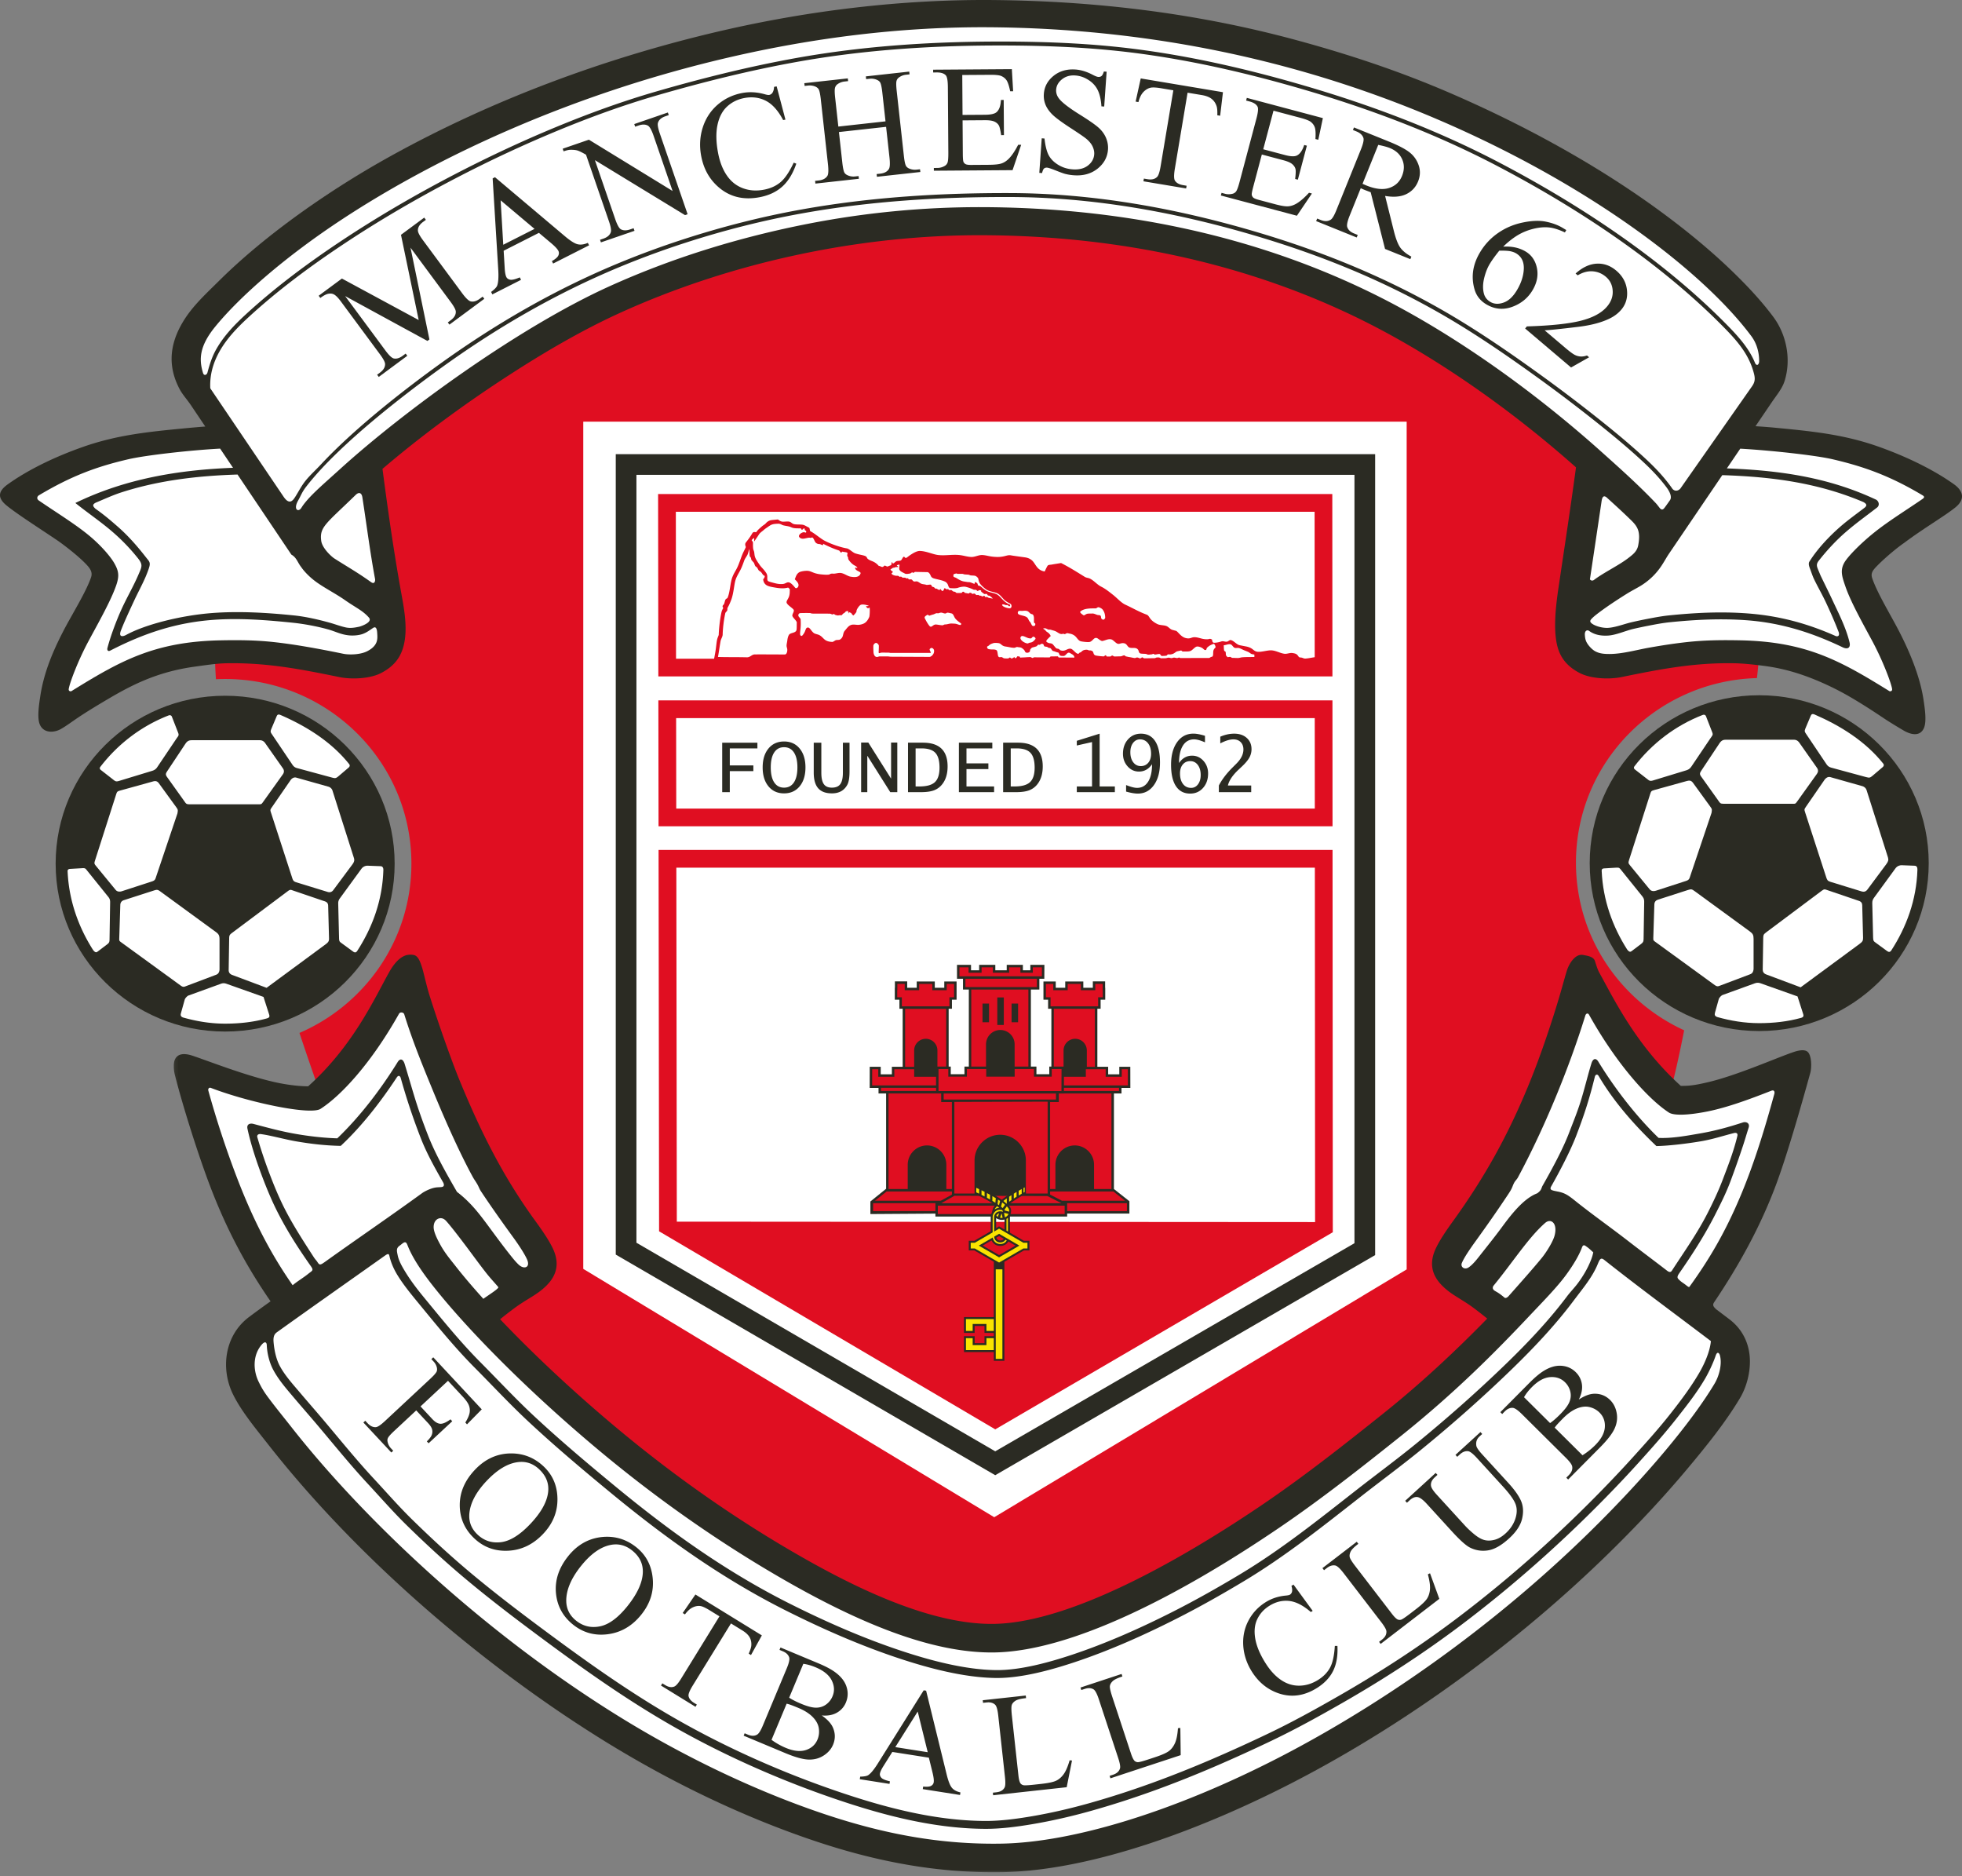
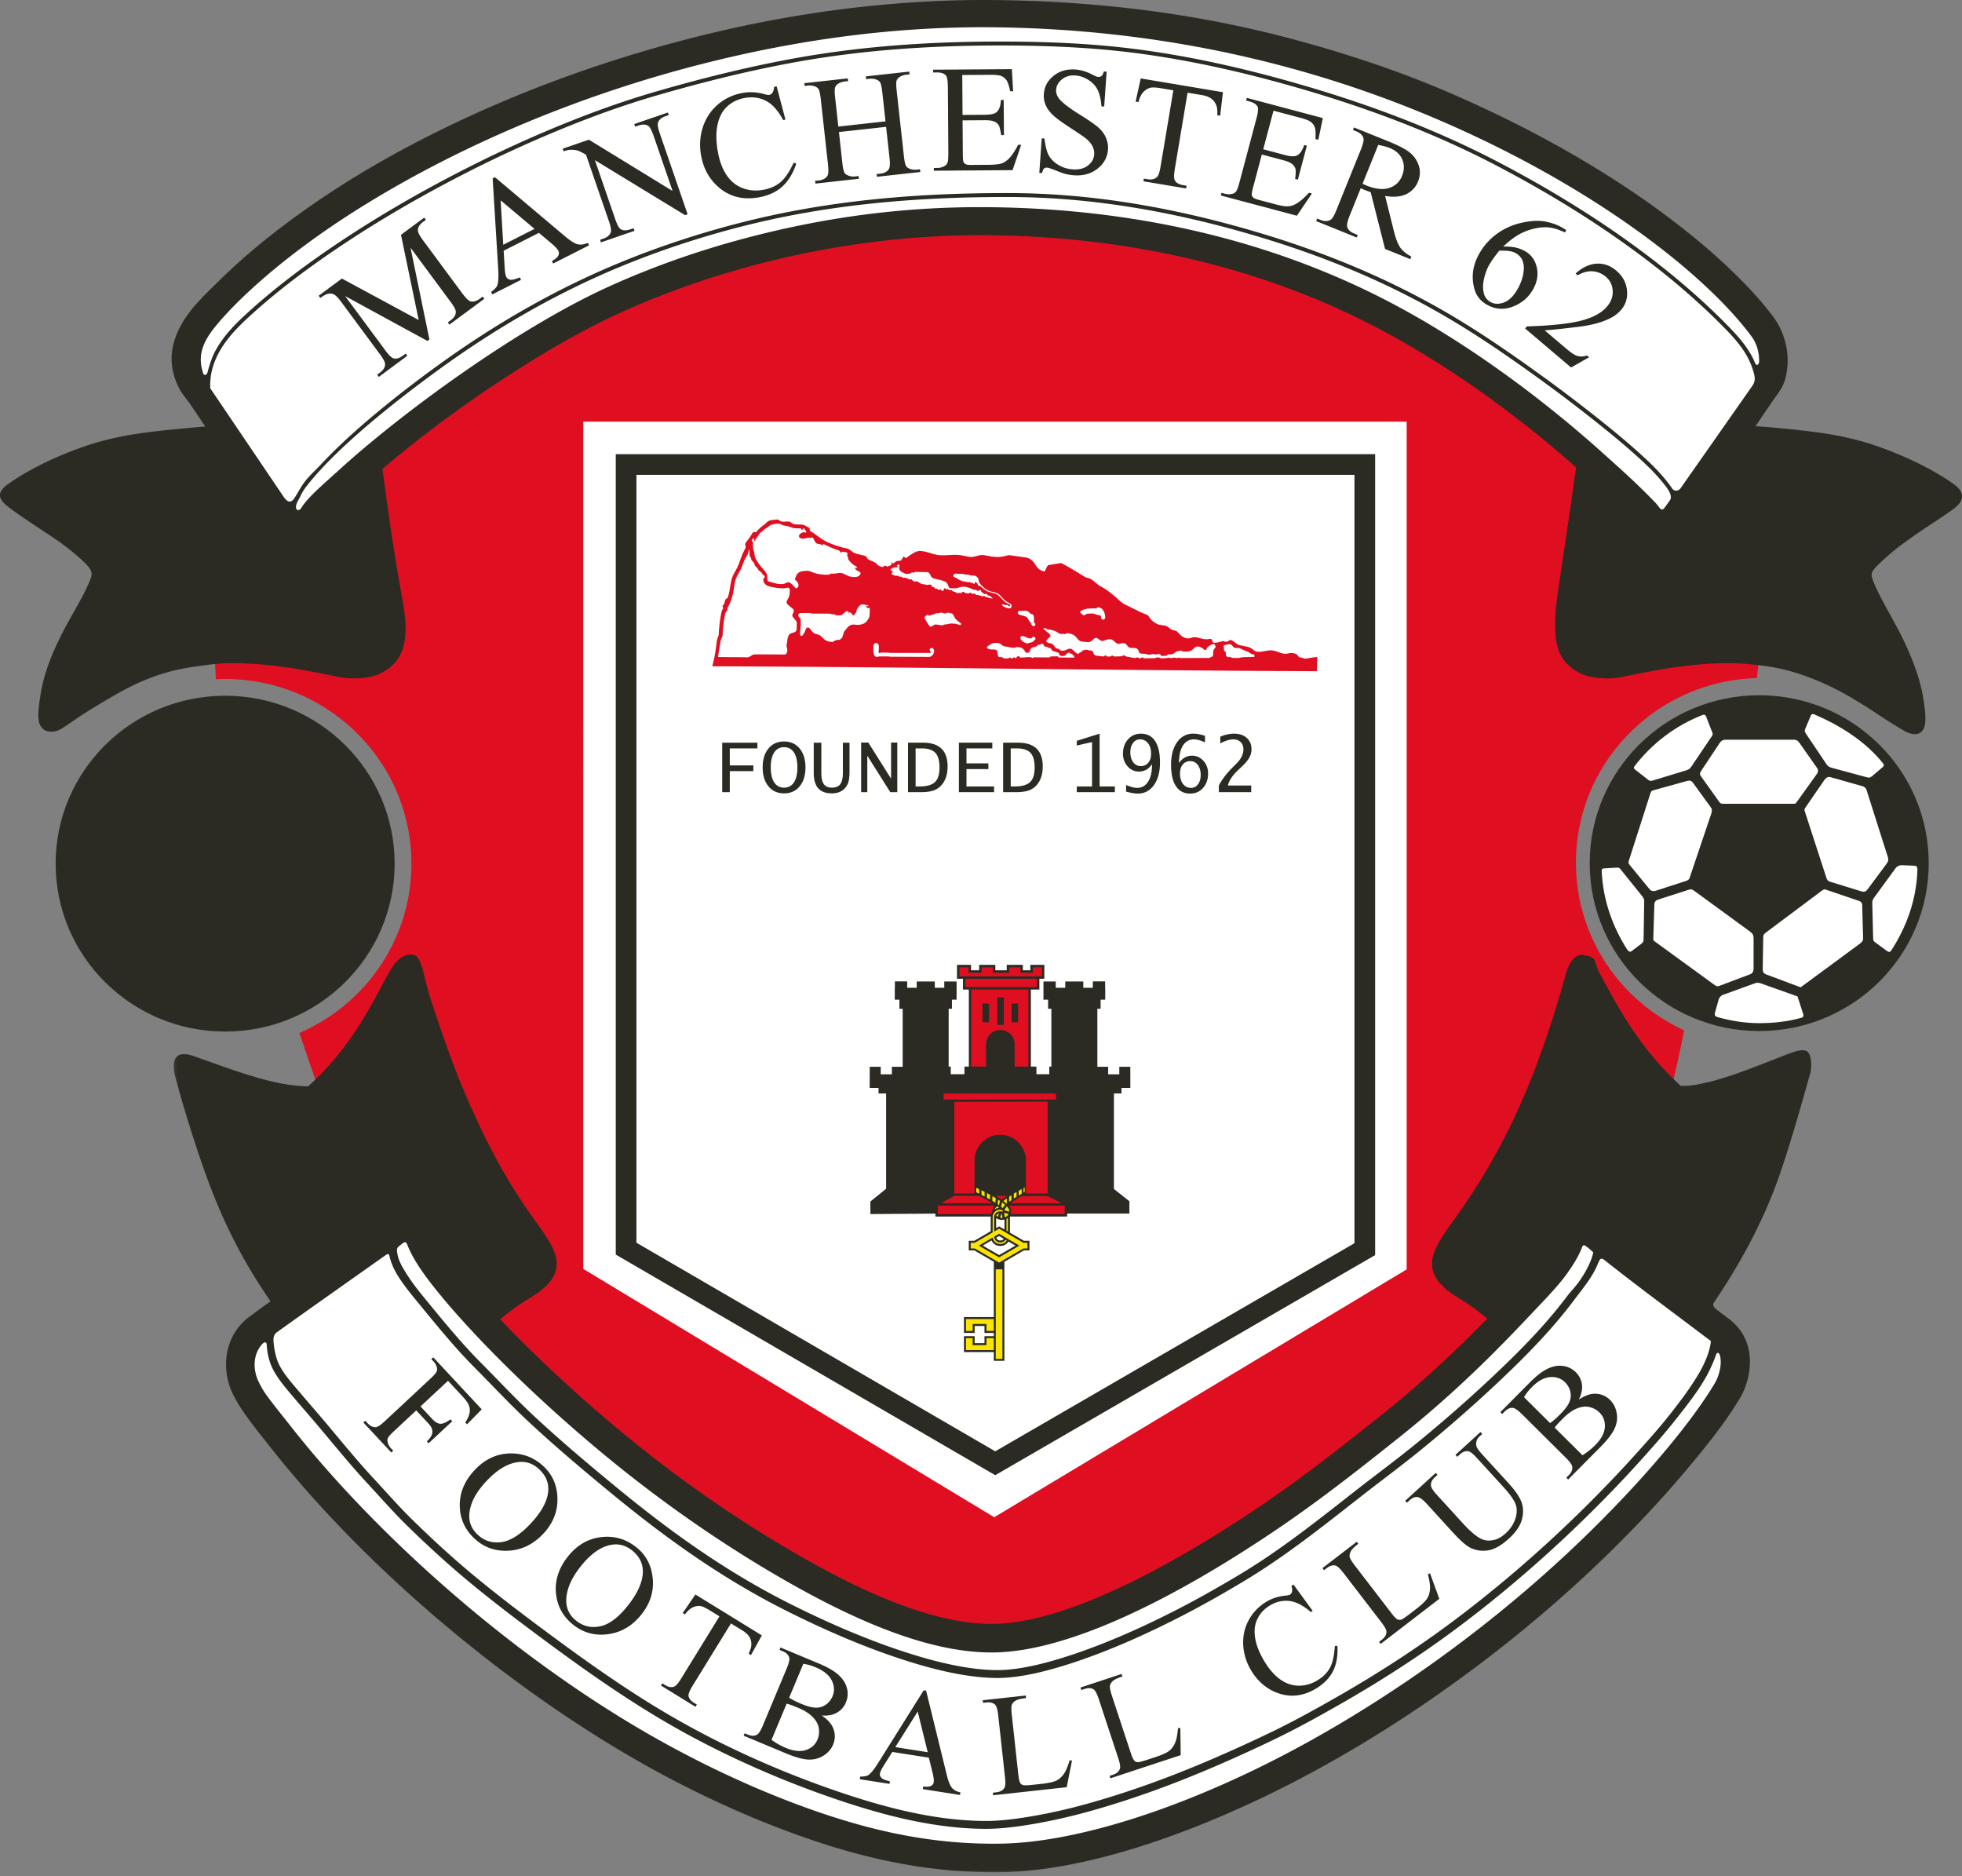
<svg xmlns="http://www.w3.org/2000/svg" width="500" height="478" fill="none">
  <rect width="100%" height="100%" fill="#808080" stroke="none" />
  <path fill="#e00e21" fill-rule="evenodd" d="M447.803 154.647c.999 5.281.658 12.075-.062 18.128-25.431.699-46.123 21.332-46.123 47.025 0 19.031 11.352 35.281 27.575 42.716-2.984 15.213-5.757 25.39-11.224 36.335-38.751 77.563-105.458 138.692-163.153 138.1-56.647-.579-123.74-51.573-163.483-133.986-4.558-9.457-10.187-25.291-15.017-39.774 16.726-7.228 28.526-23.74 28.526-43.139 0-26.142-21.422-47.046-47.463-47.046q-1.18 0-2.35.058a183 183 0 0 1-.227-4.337C51.102 77.794 161.203 18.39 266.606 29.035c87.336 8.82 166.89 49.872 181.197 125.612" clip-rule="evenodd" />
  <path fill="#2b2b23" fill-rule="evenodd" d="m52.312 108.679-3.634-5.402c-.996-1.485-2.136-2.701-2.86-4.048-2.914-5.447-2.856-11.034.714-17.067 2.439-4.127 5.908-7.248 9.277-10.594 12.223-12.13 28.508-23.247 42.36-31.022 26.497-14.873 55.884-25.787 85.47-32.653 22.624-5.25 46.581-8.12 69.822-7.879 26.275.272 52.055 3.418 77.411 10.346 13.398 3.662 26 7.865 38.753 13.377C387.309 31.378 405.162 41 420.857 52.2c7.011 5.006 14.311 10.821 20.798 17.119 3.762 3.652 7.256 7.396 10.26 11.424 3.252 4.358 4.671 10.68 2.856 16.388-.603 1.905-2.019 3.548-3.359 5.526l-4.034 5.943c1.75.107 3.496.237 5.229.406 9.133.879 17.188 1.668 25.893 4.72 6.867 2.408 14.063 5.802 19.469 9.674 2.349 1.681 2.925 3.81.31 5.915-2.767 2.229-8.1 5.312-13.085 9.057-1.398.941-4.344 3.335-6.473 5.45-1.457 1.444-2.074 2.164-1.578 3.587 1.364 3.906 4.582 9.091 6.852 13.491 2.612 5.064 5.309 11.434 6.195 17.373.31 2.078.854 5.478.12 7.2-.985 2.302-3.355 1.716-5.109.703-1.423-.827-3.882-2.325-5.26-3.252-2.567-1.726-5.244-3.452-7.907-5.023a72 72 0 0 0-9.467-4.709c-4.024-1.651-8.186-2.87-12.55-3.466-2.288-.31-5.482-.679-7.893-.727-10.235-.196-18.8 1.447-28.877 3.514-3.149.644-7.848.448-10.704-1.047-2.387-1.251-4.244-2.942-5.253-5.54-1.713-4.403-.796-11.596-.107-16.254 1.533-10.373 3.066-20.295 4.447-30.592-15.468-13.746-33.131-26.331-50.429-35.43-31.185-16.398-66.042-23.64-101.123-23.719-31.017-.069-63.576 6.876-91.815 19.671-10.339 4.682-20.447 10.684-29.942 16.892-10.469 6.842-21.152 14.696-30.847 22.968 1.378 10.587 2.956 21.618 4.833 31.905.845 4.63 1.819 10.156.107 14.559-1.009 2.598-2.866 4.289-5.257 5.54-2.852 1.495-7.555 1.691-10.704 1.047-10.073-2.067-18.638-3.71-28.876-3.514-2.412.048-5.606.541-7.893.854-4.365.593-8.527 1.688-12.55 3.339-3.311 1.357-6.333 2.987-9.464 4.833-2.667 1.574-5.34 3.173-7.907 4.899-1.381.93-2.766 1.971-4.192 2.797-1.754 1.017-4.441 1.179-5.426-1.126-.738-1.723-.19-5.123.12-7.2.882-5.94 3.2-11.428 5.819-16.495 2.274-4.403 5.736-9.836 7.104-13.743.496-1.423-.228-2.405-1.685-3.851-2.13-2.116-5.598-4.744-6.997-5.688-4.454-3.004-9.977-6.522-12.747-8.751-2.615-2.108-2.125-3.786.224-5.467 5.409-3.872 12.35-7.142 19.22-9.55 8.703-3.052 16.757-3.838 25.89-4.72 1.73-.165 3.473-.32 5.22-.451" clip-rule="evenodd" />
  <path fill="#fff" fill-rule="evenodd" d="M75.974 127.543c.73-1.292.957-2.108 2.018-3.49 8.568-11.138 26.61-24.66 34.255-30.186 14.283-10.325 29.283-19.027 45.568-25.8a223 223 0 0 1 17.001-6.256c9.685-3.128 19.527-5.633 29.545-7.435 17.564-3.159 35.375-4.23 53.196-4.175 20.77.065 41.403 3.748 61.302 9.557 16.905 4.933 32.732 11.29 48.045 20.036 8.323 4.751 16.464 10.311 24.243 15.91a396 396 0 0 1 15.837 11.985c4.162 3.321 8.344 6.773 12.22 10.428 1.902 1.792 3.848 3.838 5.515 6.081.824 1.109 1.434 2.436.851 3.262-.682.972-.978 1.392-1.395 1.94-.213.279-.644.772-1.237-.003-.365-.472-.733-.948-1.006-1.237-4.43-4.644-8.96-8.689-13.914-13.126-16.602-14.869-35.574-28.432-53.43-37.824-34.248-18.01-70.945-24.356-104.496-24.429a228 228 0 0 0-44.101 4.224c-16.609 3.252-33.896 8.34-50.732 15.968-23.203 10.51-52.438 31.905-68.4 46.367-4.626 4.196-7.578 6.656-9.552 9.299-.204.272-.397.596-.576.854-.73 1.058-2.056.348-.757-1.95m-3.714-.996-18.428-27.25-.241-.362c-.17-3.293.678-6.435 2.39-9.457 1.899-3.345 4.586-6.108 7.4-8.692 7.38-6.78 15.593-12.877 23.93-18.424 9.35-6.229 19.124-11.91 29.094-17.084a326 326 0 0 1 25.99-12.106c8.154-3.363 16.505-6.401 24.983-8.857 11.755-3.404 23.665-6.377 35.716-8.544 17.559-3.16 35.37-4.238 53.192-4.18 11.024.039 22.01.504 32.952 1.906 14.39 1.847 28.622 5.133 42.54 9.185 17.215 5.012 33.886 11.282 49.788 19.609 20.681 10.824 41.948 24.887 58.302 41.682 3.717 3.817 6.032 7.01 7.114 11.217.323 1.254.289 2.119-.476 3.211l-18.269 26.066c-.682.775-1.574.682-2.053.051-1.83-2.646-4.079-5.043-6.291-7.131-3.896-3.672-8.099-7.145-12.282-10.483a398 398 0 0 0-15.878-12.013c-7.807-5.62-15.975-11.2-24.329-15.972-15.386-8.781-31.285-15.169-48.263-20.123-19.991-5.836-40.714-9.536-61.581-9.601-17.883-.055-35.753 1.023-53.374 4.193-10.063 1.812-19.951 4.327-29.676 7.468a224 224 0 0 0-17.081 6.284c-16.357 6.804-31.426 15.545-45.771 25.914-6.684 4.83-20.547 15.279-29.848 25.263-1.303 1.399-2.836 2.787-3.928 4.148-1.089 1.364-1.743 2.701-2.556 3.996-.579.917-1.488 2.433-3.066.086M51.734 95.022c-1.023-3.373-1-6.746 3.1-11.769 6.143-7.528 17.608-17.694 32.453-27.443 24.322-15.972 58.446-31.892 98.419-41.166 21.157-4.91 43.843-7.937 67.362-7.693 27.795.29 53.092 4.2 75.885 10.429a288 288 0 0 1 38.313 13.439c38.433 16.609 66.855 38.499 79.03 54.804 1.485 1.992 2.033 4.327 2.009 6.501-.035.613-.479 1.313-1.013.448-1.309-3.287-3.587-6.094-6.704-9.298-16.43-16.874-37.779-31-58.553-41.875-15.965-8.355-32.697-14.649-49.975-19.679-13.973-4.068-28.253-7.365-42.694-9.219-10.983-1.409-22.011-1.874-33.073-1.912-17.887-.058-35.757 1.024-53.378 4.193-12.086 2.174-24.026 5.154-35.816 8.568-8.512 2.467-16.898 5.515-25.087 8.892-8.86 3.652-17.566 7.727-26.069 12.144-10.004 5.195-19.805 10.893-29.19 17.139-8.378 5.578-16.63 11.71-24.05 18.524-2.897 2.656-5.64 5.492-7.593 8.937-1.096 1.925-1.705 3.94-2.243 5.942-.158.6-.878.938-1.133.094" clip-rule="evenodd" />
-   <path fill="#fff" fill-rule="evenodd" d="M56.095 114.305c-7.893.43-18.986 1.698-23.323 2.697-8.127 1.878-14.611 4.279-22.831 9.185-.558.331-.593.964-.069 1.326 4.103 2.825 8.596 5.567 12.216 8.444 3.51 2.791 6.05 5.839 6.994 7.469 1.178 2.033 1.374 3.276.534 5.712-1.337 3.886-4.506 9.477-7.021 14.145-2.763 5.127-4.902 10.89-5.082 12.299-.072.565.514.627.696.514 12.354-7.645 21.064-12.613 38.03-12.94 4.455-.086 8.861-.065 13.488.441 4.926.534 10.521 1.495 17.78 2.987 1.433.293 4.324.262 6.108-.672.834-.437 1.874-1.113 2.319-2.256.279-.714.255-1.437.2-2.233-.031-.486-.08-2.077-1.061-1.423-1.003.665-1.516 1.082-2.46 1.464-1.14.459-2.698.524-3.649.428-2.139-.211-3.372-.972-5.395-1.533-2.804-.782-6.18-1.406-9.077-1.702-6.694-.682-13.478-1.216-20.202-.713-9.268.695-17.33 3.272-26.193 7.827-.672.344-.817-.269-.73-.607.812-3.131 2.328-7.134 3.617-9.963 1.34-2.945 2.986-5.729 4.278-8.74.879-2.05 1.24-2.525-.11-4.217a50 50 0 0 0-6.435-6.69c-3.008-2.605-6.412-4.895-9.512-7.393 12.664-6.153 26.141-8.42 40.177-8.968zm4.44 6.604c-10.156.324-20.033 1.468-29.575 4.541-2.188.706-4.358 1.712-6.512 2.607-.985.486-.826.913-.134 1.561 2.146 1.516 3.6 2.739 5.553 4.448 2.719 2.349 5.147 5.126 7.36 7.972.705.909 1.16 1.168.823 2.401-.238.854-.793 2.191-.993 2.656-.913 2.088-1.908 3.886-2.873 5.953-.43.923-.861 1.847-1.285 2.777-.682 1.502-1.43 3.145-2.074 4.809-.64 1.654.327 1.685 1.337 1.134 4.854-2.66 13.99-4.975 21.997-5.575 6.831-.509 13.921-.082 20.722.61 2.997.307 6.26 1.054 9.16 1.864 1.413.393 2.67.889 4.045 1.192 1.299.289 2.48.024 3.462-.176.238-.048 3.559-1.088 2.46-2.335-1.599-1.809-3.29-2.474-6.063-4.417-2.47-1.733-5.437-3.201-7.62-4.844-1.74-1.309-2.984-2.735-3.515-3.531-.992-1.226-1.195-2.487-2.553-3.238zM85.09 142.22c3.159 2.036 5.894 3.542 9.477 6.108.927.662 1.096-.379 1.013-.802-1.26-6.746-2.122-13.608-3.235-20.819-.176-1.14-.861-1.426-1.698-.61-7.542 7.352-9.26 8.144-8.789 11.696.214 1.616 2.016 3.521 3.232 4.427m358.4-27.9c7.979.452 19.172 1.695 23.437 2.677 8.127 1.878 14.769 4.282 22.989 9.185.558.33.541.592.017.954-4.103 2.825-8.489 5.516-12.109 8.392-3.511 2.787-6.846 6.16-7.79 7.786-1.178 2.033-.579 3.7.262 6.139 1.337 3.883 4.293 9.157 6.808 13.825 2.763 5.127 4.905 10.89 5.085 12.299.068.565-.514.627-.7.514-12.354-7.645-21.06-12.613-38.03-12.94-4.455-.086-8.857-.066-13.488.441-2.925.317-6.084.785-9.691 1.426-3.19.565-6.848 1.612-10.087 1.616-1.288.003-2.587-.072-3.731-.727-.606-.344-1.323-1.034-1.84-1.781-.52-.755-.675-1.392-.73-2.301-.096-1.144.582-1.42 1.089-1.068 1.34.975 2.962 1.295 4.819 1.185 2.043-.117 4.496-1.251 6.543-1.723q1.901-.431 3.813-.803c1.754-.341 3.594-.689 5.371-.871 6.594-.668 13.05-.992 19.672-.5 8.747.655 16.574 3.139 24.401 6.894 1.127.537 1.995.241 1.778-1.106-.879-3.783-2.784-7.479-4.431-11.004-.933-1.998-1.922-3.968-2.88-5.956-.172-.348-.327-.772-.668-1.568-.441-1.026-.589-1.557.086-2.421 2.057-2.622 4.403-5.165 6.914-7.335 2.688-2.326 5.02-3.958 7.824-6.132.848-.545.665-1.575-.058-2.074-12.255-5.764-24.771-7.507-38.086-7.996zm-4.579 6.746c12.575.399 24.364 1.932 35.974 6.862.596.348 1.099.748.341 1.392-2.06 1.592-4.103 3.028-6.084 4.741-2.987 2.587-6.022 5.822-7.982 8.964-.414.548-.069 1.426.148 1.994.293.762.599 1.733.951 2.471 1.023 2.139 2.094 3.934 3.097 6.084 1.054 2.256 2.287 5.047 3.242 7.555.186.709-.055 1.133-.731.957-7.221-3.221-14.424-5.184-22.537-5.791-6.729-.503-13.285-.179-19.982.503-1.829.186-3.721.545-5.526.892-1.295.252-2.587.521-3.872.817-.758.176-1.513.393-2.257.617-1.188.351-2.666.782-3.889.854-1.378.079-3.121-.41-3.99-1.006-.52-.355-.726-.682-.354-1.137.379-.465 1.085-1.047 1.784-1.578 2.126-1.615 4.665-3.297 7.324-4.961 1.165-.73 2.422-1.354 3.538-2.029a16.9 16.9 0 0 0 4.934-4.568c.765-1.054 1.364-2.167 2.07-3.293zm-21.438 17.928c-.3 1.55-1.475 2.37-2.236 2.98-2.47 1.984-6.449 3.841-9.026 5.791-.366.279-.817.183-1.03-.158.995-6.667 1.932-12.878 2.969-19.896.09-.599.324-1.891 1.42-.847 2.187 1.981 4.041 3.676 6.149 5.732 1.654 1.616 2.418 2.939 1.754 6.398" clip-rule="evenodd" />
  <mask id="a" width="419" height="236" x="44" y="242" maskUnits="userSpaceOnUse" style="mask-type:luminance">
    <path fill="#fff" d="M44.125 242.359h418.04v234.948H44.125z" />
  </mask>
  <g mask="url(#a)">
    <path fill="#2b2b23" fill-rule="evenodd" d="M68.951 331.571c-6.57-9.491-11.424-18.883-15.423-29.383-2.791-7.321-6.76-19.641-8.934-28.198-.827-3.266-.303-6.608 4.541-4.975 4.42 1.492 13.078 4.909 20.567 6.639 3.525.816 6.784 1.14 8.833 1.13 11.559-10.367 17.023-22.642 20.63-29.056 1.14-2.033 2.949-4.479 5.37-4.486 1.409-.003 2.098.303 2.998 3.187.575 1.846 1.071 4.472 2.001 7.428 2.339 7.41 5.726 16.891 7.569 21.373 5.405 13.132 11.028 24.463 19.306 35.843 1.495 2.056 3.452 4.819 4.524 7.127 2.215 4.765.082 7.979-2.677 10.287-2.202 1.844-4.296 2.688-7.342 4.958a109 109 0 0 0-3.465 2.697 348 348 0 0 0 4.967 5.089c7.717 7.741 15.838 15.137 24.209 22.162 14.387 12.072 29.804 22.993 46.068 32.394 14.038 8.117 33.941 18.207 50.539 17.977 21.06-.293 51.714-18.99 68.73-30.551 10.493-7.132 20.488-15.011 30.396-22.924 9.508-7.586 18.221-15.696 26.654-24.315a106 106 0 0 0-3.228-2.529c-3.018-2.27-5.092-3.114-7.276-4.958-2.735-2.308-4.847-5.522-2.653-10.287 1.062-2.308 3.001-5.071 4.486-7.127 8.203-11.38 14.097-22.073 19.454-35.209 1.826-4.479 4.441-11.528 7.18-20.526.903-2.959 1.736-6.108 2.305-7.955.609-1.981 2.27-4.52 4.261-4.051.779.182 2.505.337 2.891 1.474.282.831.647 2.136 1.14 3.029 3.576 6.411 9.309 18.479 20.767 28.842 2.033.01 3.355-.1 6.849-.917 7.421-1.729 17.487-6.208 21.869-7.696 1.575-.537 2.791-.634 3.494-.148 1.171.813 1.164 4.089.792 5.44-2.47 8.964-6.088 21.511-8.854 28.832-4.062 10.762-9.433 20.374-15.672 29.651-.541.803.031 1.258.517 1.747q1.69 1.275 3.373 2.549c3.235 2.45 4.947 5.881 5.212 9.74.238 3.51-.74 7.424-2.511 10.383-3.779 6.332-8.758 12.451-13.488 18.097-6.263 7.476-12.998 14.621-19.971 21.439-10.938 10.694-22.641 20.622-34.909 29.755-14.294 10.639-29.604 20.378-45.437 28.557-21.132 10.92-50.15 22.503-74.238 22.92-16.495.282-32.05-2.694-47.67-7.934-18.369-6.164-36.39-14.876-52.896-25.015-31.395-19.286-63.627-46.919-86.42-75.995-3.038-3.876-6.818-8.386-8.974-12.761-3.287-6.666-2.122-15.107 4.037-19.73a251 251 0 0 1 5.51-4.02" clip-rule="evenodd" />
  </g>
-   <path fill="#fff" fill-rule="evenodd" d="M123.173 330.935c1.616-1.154 4.079-2.677 3.81-2.997-.927-1.103-2.008-2.233-3.011-3.507-1.678-2.133-3.438-4.558-4.995-6.636-2.281-3.031-4.193-5.501-5.292-6.707-.975-1.072-2.064-.734-2.604-.138-.383.424-.552 1.016-.569 1.626-.041 1.275.93 3.176 1.664 4.513 1.22 2.233 2.629 3.855 3.817 5.378 2.264 2.901 4.679 5.691 7.18 8.468m-15.672-26.875c.737-.538 2.202-1.251 3.369-1.461.8-.145 1.527-.052 1.94-.217.613-.248.148-1.058.1-1.147-2.122-3.707-4.21-7.431-5.736-11.39a162 162 0 0 1-5.058-15.199c-.106-.379-.513-.862-1.006-.111-4.047 6.129-8.73 12.196-13.973 17.147l-.303.286-.413-.011c-3.656-.093-7.18-.503-10.787-1.116-3.104-.527-6.552-1.526-9.147-1.877-.558-.076-1.092.165-.899.84a123 123 0 0 0 3.273 9.708c1.102 2.891 2.319 5.802 3.728 8.555 2.198 4.296 4.85 8.35 7.417 12.326.279.434.647.799.83 1.082.544.851.682.975 1.902.103 8.04-5.76 16.46-11.489 24.763-17.518m-28.253 18.603c-3.163-4.506-5.919-8.747-8.444-13.68-1.443-2.818-2.69-5.798-3.82-8.754-1.516-3.979-3.022-8.458-3.918-12.623-.258-1.206.672-1.457 1.53-1.233 3.83 1.013 7.149 1.929 11.059 2.594 3.373.575 6.88.971 10.297 1.078 5.78-5.526 11.107-12.53 15.313-19.316.631-1.117 1.382-.989 1.813.227 1.033 3.304 2.022 6.894 3.08 10.194.878 2.735 1.801 5.24 2.835 7.92 1.908 4.944 4.799 9.995 7.465 14.618 3.318 2.535 5.43 5.254 7.631 8.209 1.709 2.302 3.748 5.12 5.833 7.745.782.982 1.474 1.86 2.27 2.601 1.354 1.261 3.008.744 2.143-1.295-.562-1.313-1.974-3.504-3.493-5.595-2.874-3.945-5.802-8.075-8.313-11.875-.376-.569-.555-1.165-.903-1.754-.513-.875-.755-1.123-1.24-2.019-3.015-5.536-6.58-13.356-10.015-21.707-2.67-6.491-5.157-12.509-7.352-19.555-.169-.54-1.044-.654-1.323-.158-7.135 12.685-14.793 20.894-20.012 24.25-2.591 1.661-18.225-1.612-27.957-5.347-.441-.169-.762.231-.638.686a247 247 0 0 0 7.115 21.724c4.41 11.579 8.94 20.072 14.376 27.878 1.133-.968 2.763-1.929 3.93-2.877 1.045-.847 1.503-.85.738-1.936m304.171 7.975c-1.361-1.147-1.822-1.347-2.432-1.712-.799-.475-.593-1.085-.303-1.416 4.923-6.005 8.805-12.151 13.07-15.896 1.523-1.336 3.273.121 2.398 3.284-.441 1.588-2.17 4.296-3.197 5.56-2.16 2.653-5.591 6.504-8.561 9.853-.227.258-.713.551-.975.327m14.848-26.689a8.4 8.4 0 0 0-1.164-.32c-.979-.197-1.223-.235-1.633-.4-.603-.248-.2-.872-.148-.961 2.101-3.707 4.857-8.944 6.373-12.902 1.892-4.947 3.221-8.854 4.748-15.045.093-.375.544-.878.995-.106 3.869 6.593 9.181 12.56 14.68 17.8 2.942-.044 7.634-.582 11.42-1.23 3.073-.53 5.698-1.422 8.375-2.091.544-.138 1.003.052.841.734-.948 4.014-2.488 7.862-3.666 10.983-1.092 2.89-2.46 5.802-3.858 8.558-2.688 5.298-6.029 9.952-9.14 14.758-.476.731-1.047.197-1.585-.217-3.045-2.342-6.535-4.943-9.653-7.362-4.231-3.273-8.444-6.249-12.647-9.557-1.423-1.119-2.556-2.146-3.938-2.642m29.666 20.488c3.362-4.83 6.528-9.76 9.174-14.979 1.43-2.822 2.722-5.375 3.838-8.33a248 248 0 0 0 3.235-9.178c.555-1.668.978-3.183 1.443-4.613.379-1.171-.627-1.612-1.46-1.34-3.587 1.171-7.09 2.143-10.963 2.808-3.345.575-7.086 1.288-10.524 1.13-5.729-5.526-11.118-12.53-15.286-19.317-.624-1.116-1.371-.989-1.795.231-1.023 3.304-1.795 6.68-2.842 9.98-.868 2.732-1.84 5.082-2.863 7.758-1.685 4.403-4.403 9.347-6.814 13.605-.145.262-.214.603-.39.913-.172.307-.475.617-.937.951-3.662 1.368-7.024 5.943-9.205 8.899-1.695 2.297-3.717 4.802-5.781 7.424-.327.413-1.481 1.898-2.525 2.573-1.03.669-2.119-.134-1.688-1.161.544-1.316 1.953-3.4 3.459-5.488 2.849-3.948 5.319-7.455 8.189-11.768.396-.596.723-1.082.999-1.637.275-.554.396-1.026.706-1.584.244-.438.689-.858.896-1.244 6.669-12.364 13.053-27.84 17.211-41.314.166-.54.665-.706.941-.21 7.073 12.685 15.193 21.584 20.367 24.936 1.282.83 5.099.672 9.95-.31 4.847-.982 10.404-2.997 16.119-5.247.81-.317.913.341.789.796-2.363 8.623-5.019 17.391-8.471 25.652-4.017 9.622-8.196 16.64-13.171 23.506-.141.196-.61-.241-1.085-.6-.476-.355-1.003-.668-1.375-1.037-.486-.475-.92-.685-.141-1.805" clip-rule="evenodd" />
  <path fill="#fff" fill-rule="evenodd" d="M102.689 316.746c-.338.238-.52.424-.858.661-.92.645-.699 1.358-.482 2.446.286 1.447 1.178 2.963 1.946 4.221 1.499 2.452 3.152 4.564 4.978 6.783 4.534 5.516 9.095 11.155 14.132 16.219 4.547 4.572 8.95 9.313 13.67 13.712 6.666 6.208 13.55 12.009 20.571 17.801 14 11.558 28.301 21.821 44.551 29.989 9.237 4.641 18.886 8.878 28.708 12.12 7.38 2.436 16.037 4.733 23.844 4.84 6.191.086 13.567-1.96 19.403-3.896 8.867-2.946 17.6-6.849 25.927-11.076 5.767-2.928 11.407-6.122 16.954-9.45 10.469-6.284 20.081-13.98 29.679-21.49 5.03-3.935 10.159-7.7 15.11-11.738 7.938-6.473 15.717-13.35 23.072-20.477 5.457-5.289 10.886-11.025 15.451-17.112.779-1.041 1.874-2.157 2.739-3.314 1.44-1.933 2.615-3.986 3.393-6.012.266-.689.41-1.171.551-1.878-.468-.423-1.061-1.009-1.67-1.429-.417-.29-.869-.738-1.206.186-.7 1.905-2.133 4.389-4.124 7.09-2.308 3.128-5.726 6.59-9.495 10.583-8.285 8.782-18.731 19.358-32.635 30.455-9.612 7.675-20.116 15.961-30.847 23.254-25.969 17.646-53.299 31.536-72.719 31.808-15.882.221-34.561-7.548-54.284-18.951-17.105-9.891-32.887-21.194-47.101-33.121-18.311-15.365-33.545-30.999-41.903-41.706-3.214-4.117-5.037-7.187-6.019-9.553-.351-.841-.496-1.551-1.336-.965m-4.551 3.162c-4.903 3.477-9.602 6.787-14.4 10.181a2221 2221 0 0 0-13.15 9.35c-.51.368-.986.895-.88 2.38.16 2.16.666 4.42 1.517 6.07 1.288 2.495 3.476 4.886 5.288 7.028 1.957 2.316 3.962 4.593 5.919 6.908 4.223 4.995 8.33 10.097 12.784 14.89 3.256 3.503 6.405 7.124 9.826 10.469 4.781 4.682 9.687 9.216 14.817 13.515 6.859 5.743 14.035 11.148 21.236 16.461 10.101 7.452 20.353 14.641 31.264 20.87 12.871 7.352 26.906 13.563 40.914 18.352 12.099 4.138 24.794 7.5 37.658 7.597 3.927.027 8.103-.531 11.968-1.189 4.954-.844 9.894-1.991 14.728-3.352 10.683-3.004 21.094-6.849 31.285-11.231a394 394 0 0 0 14.514-6.604c6.039-2.891 11.909-6.143 17.714-9.471 10.38-5.95 20.43-12.464 29.986-19.668 14.776-11.141 28.691-23.743 41.369-37.224a297 297 0 0 0 3.614-3.917c3.397-3.759 6.604-7.3 9.732-11.286 2.553-3.256 5.12-6.666 7.2-10.246 1.258-2.156 2.729-5.364 2.963-8.085-10.197-7.717-18.417-13.753-27.164-20.674-.882-.696-1.141-.235-1.671 1.064-1.399 3.4-3.831 6.222-6.219 9.409-4.626 6.17-10.125 11.982-15.658 17.346-7.396 7.169-15.22 14.083-23.202 20.591-4.961 4.048-10.101 7.824-15.141 11.765-9.667 7.565-19.341 15.303-29.883 21.632-5.584 3.352-11.269 6.569-17.077 9.515-8.417 4.272-17.239 8.216-26.207 11.193-6.07 2.015-13.622 4.086-20.057 4-8.027-.111-16.864-2.439-24.45-4.944-9.912-3.273-19.654-7.548-28.98-12.233-16.385-8.234-30.81-18.58-44.927-30.231-7.053-5.819-13.967-11.648-20.661-17.884-4.74-4.416-9.16-9.174-13.725-13.766-5.085-5.109-9.684-10.79-14.259-16.354-1.888-2.298-3.91-4.74-5.461-7.279-.875-1.437-1.567-2.987-1.96-4.575-.165-.672-.172-1.075-1.164-.373m-31.426 22.686c-2.326 2.677-2.24 6.553-.779 9.512.579 1.178 1.1 2.167 2.191 3.659 1.823 2.484 4.33 5.55 6.036 7.724 17.963 22.917 48.569 52.351 84.446 74.39 16.554 10.166 34.468 18.634 51.401 24.315 15.42 5.171 29.848 7.824 45.234 7.558 17.942-.31 43.738-8.013 71.02-22.107 14.604-7.544 29.955-17.153 44.431-27.929 12.616-9.391 24.019-19.199 34.169-29.125 14.834-14.504 26.417-28.563 32.091-38.061 1.219-2.043 1.977-5.14 1.312-7.317-.058-.19-.561-1.192-1.047.241-.603 1.777-1.73 4.168-2.598 5.667-2.129 3.659-4.585 6.773-7.2 10.101-3.156 4.024-6.394 7.655-9.822 11.448a289 289 0 0 1-3.638 3.945c-12.757 13.563-26.758 26.244-41.627 37.455-9.622 7.251-19.74 13.811-30.193 19.805-5.846 3.352-11.765 6.625-17.845 9.54a403 403 0 0 1-14.59 6.635c-10.273 4.42-20.764 8.292-31.533 11.321-4.902 1.381-9.911 2.542-14.934 3.396-3.986.679-8.272 1.248-12.32 1.217-13.095-.097-25.979-3.49-38.292-7.7-14.128-4.834-28.281-11.097-41.262-18.511-10.979-6.27-21.297-13.501-31.46-20.997-7.232-5.337-14.442-10.766-21.332-16.54-5.172-4.331-10.115-8.899-14.935-13.615-3.442-3.373-6.611-7.014-9.89-10.542-4.476-4.813-8.603-9.939-12.847-14.959-1.957-2.315-3.962-4.589-5.92-6.907-1.932-2.284-4.057-4.686-5.432-7.352-.875-1.692-1.481-3.996-1.56-6.139-.025-.682-.442-1.089-1.275-.128" clip-rule="evenodd" />
  <path fill="#2b2b23" fill-rule="evenodd" d="M57.374 177.273c23.854 0 43.198 19.159 43.198 42.782s-19.344 42.781-43.198 42.781c-23.85 0-43.194-19.159-43.194-42.781 0-23.623 19.344-42.782 43.194-42.782" clip-rule="evenodd" />
-   <path fill="#fff" fill-rule="evenodd" d="M59.076 237.743 73.38 227.04c.602-.452.792-.307 1.254-.152l7.872 2.68c.416.141 1.099.279 1.123 1.199l.22 8.327c.02.723-.19 1.016-.923 1.554L67.94 251.693l-8.778-3.284c-.624-.234-.896-.678-.886-1.243l.124-7.931c.014-.796.035-1.009.676-1.492m12.402-55.569c6.59 2.849 12.94 6.808 17.49 12.502.331.403.052.751-.12.9l-2.587 2.204c-.638.541-.827.565-1.644.345l-8.946-2.425c-.676-.183-.969-.583-1.182-.903L69.3 187.09c-.328-.489-.452-.654-.145-1.385l1.34-3.183c.134-.317.327-.634.982-.348m26.217 39.56c-.238 7.686-2.784 14.587-6.69 20.609-.307.399-.6.42-1.04.099l-2.946-2.156c-.465-.341-.593-.407-.614-1.299l-.213-8.781c-.017-.7.265-1.093.493-1.403l5.405-7.413a1.91 1.91 0 0 1 1.585-.81l3.31.124c.51.021.734.396.71 1.03m-29.676 37.751c-3.39.941-6.96 1.34-10.645 1.34-3.745 0-7.29-.602-10.732-1.57-.537-.211-.692-.521-.53-1.099l.957-3.425c.135-.479.748-.996.93-1.061l8.314-3.014c.658-.238 1.12-.093 1.484.037l9.354 3.318 1.368 4.265c.172.541.344.979-.5 1.209m-44.29-17.415c-3.717-5.829-6.156-12.578-6.494-19.943-.034-.341.014-.675.586-.727l3.128-.186c.844-.052.85.114 1.385.775l5.305 6.587c.438.544.43 1.04.424 1.426l-.148 9.302c-.01.72-.08.92-.648 1.35l-2.418 1.83c-.259.196-.548.32-1.12-.414m1.836-46.67c4.465-5.819 10.442-10.391 17.35-13.085.389-.175.747-.055.882.283l1.605 4.12c.272.7 0 .837-.42 1.457l-4.94 7.342c-.39.579-.907.785-1.275.896l-8.413 2.563c-.889.272-1.01.052-1.743-.517l-2.929-2.281c-.213-.165-.372-.444-.117-.778m13.663 31.495-7.665 2.47c-.534.172-.885.561-.906 1.23l-.265 8.389c-.024.792-.007.754.634 1.219l15.044 10.938c.53.386.817.321 1.113.207l7.951-3.004c.662-.252.81-.947.81-1.392v-7.61c0-.941-.183-1.323-.937-1.874L40.93 227.191c-.696-.51-.875-.565-1.702-.296m-14.79-6.287 5.037 6.135c.448.548 1.151.479 1.571.341l7.631-2.48c.91-.296.892-.582 1.2-1.495l5.342-15.851c.142-.872.173-.93-.344-1.64l-4.372-6.019c-.43-.592-.865-.668-1.536-.482l-8.313 2.305c-.838.231-.844.334-1.11 1.161l-5.305 16.588c-.259.803-.227.913.2 1.437m22.82-31.11-4.619 6.959c-.42.634-.51.91-.072 1.52l4.285 5.998c.59.809.541.957 1.534.957H65.81c.813 0 .795.021 1.267-.64l5.003-6.994c.327-.458.396-.982.013-1.53l-4.537-6.452c-.034-.052-.461-.71-1.323-.71H48.917c-.658 0-1.154.131-1.657.892m36.436 10.945-8.182-2.304c-.682-.193-1.223.282-1.471.647l-4.72 6.846c-.516.744-.489.734-.206 1.598l5.326 16.389c.234.716.355.968 1.075 1.188l7.965 2.45c.537.165 1.057.079 1.453-.459l4.81-6.466c.516-.696.647-1.099.434-1.764l-5.464-17.174c-.138-.444-.572-.823-1.02-.951" clip-rule="evenodd" />
  <path fill="#2b2b23" fill-rule="evenodd" d="M448.33 177.148c23.854.004 43.194 19.162 43.191 42.785s-19.351 42.778-43.205 42.774-43.194-19.165-43.191-42.788 19.351-42.774 43.205-42.771" clip-rule="evenodd" />
  <path fill="#fff" fill-rule="evenodd" d="m450.018 237.617 14.304-10.701c.603-.451.792-.31 1.257-.151l7.869 2.677c.417.144 1.099.282 1.123 1.202l.22 8.323c.017.727-.189 1.02-.923 1.558l-14.99 11.041-8.774-3.283c-.627-.234-.899-.679-.889-1.244l.127-7.93c.014-.796.035-1.013.676-1.492m12.409-55.569c6.59 2.852 12.94 6.811 17.491 12.505.33.403.051.751-.124.899l-2.584 2.202c-.638.544-.831.568-1.644.348l-8.95-2.425c-.675-.183-.965-.583-1.182-.903l-5.184-7.71c-.328-.486-.452-.655-.145-1.385l1.343-3.183c.135-.317.324-.631.979-.348m26.213 39.566c-.237 7.686-2.787 14.584-6.693 20.606-.307.399-.6.42-1.041.099l-2.945-2.156c-.465-.341-.593-.407-.614-1.302l-.213-8.779c-.017-.699.269-1.092.493-1.402l5.408-7.413c.472-.648 1.151-.827 1.582-.81l3.314.127c.51.018.734.397.709 1.03m-29.682 37.745c-3.39.94-6.959 1.337-10.646 1.337-3.744 0-7.289-.603-10.731-1.571-.541-.211-.693-.521-.531-1.099l.958-3.425c.134-.479.751-.995.93-1.061l8.313-3.011c.658-.241 1.12-.093 1.485.035l9.353 3.321 1.368 4.265c.172.54.345.978-.499 1.209m-44.287-17.422c-3.717-5.829-6.156-12.578-6.49-19.947-.035-.341.01-.672.585-.723l3.125-.19c.844-.048.854.117 1.388.779l5.302 6.587c.441.547.431 1.04.427 1.426l-.151 9.302c-.011.72-.079.919-.648 1.354l-2.418 1.829c-.259.193-.552.317-1.12-.417m1.843-46.671c4.465-5.815 10.446-10.39 17.35-13.081.392-.175.751-.055.882.283l1.605 4.12c.276.7 0 .837-.417 1.458l-4.944 7.338c-.389.582-.909.789-1.278.899l-8.413 2.563c-.885.269-1.006.048-1.739-.52l-2.932-2.281c-.21-.165-.369-.444-.114-.779m13.656 31.499-7.661 2.47c-.538.172-.889.558-.91 1.226l-.265 8.393c-.024.792-.01.751.634 1.219l15.041 10.938c.531.386.816.321 1.113.207l7.954-3.004c.662-.252.81-.947.81-1.388v-7.611c0-.94-.183-1.322-.937-1.874l-14.077-10.28c-.696-.51-.875-.565-1.702-.296m-14.786-6.291 5.033 6.136c.452.548 1.155.479 1.575.341l7.631-2.477c.909-.296.889-.582 1.199-1.499l5.346-15.847c.138-.872.173-.93-.344-1.64l-4.372-6.019c-.431-.592-.865-.668-1.536-.482l-8.317 2.305c-.837.231-.84.331-1.106 1.161l-5.312 16.588c-.255.799-.224.913.203 1.433m22.824-31.106-4.623 6.96c-.417.633-.507.909-.069 1.519l4.282 5.998c.589.809.541.957 1.533.957l17.429.004c.813 0 .792.021 1.267-.641l5.003-6.993c.327-.459.396-.982.013-1.527l-4.537-6.456c-.034-.051-.461-.709-1.319-.709l-17.322-.004c-.655 0-1.151.131-1.657.892m36.432 10.952-8.179-2.308c-.682-.189-1.223.286-1.474.648l-4.72 6.845c-.514.748-.486.734-.207 1.599l5.326 16.388c.231.72.355.968 1.072 1.189l7.965 2.453c.537.165 1.057.075 1.457-.459l4.809-6.466c.514-.696.644-1.099.434-1.764l-5.46-17.177c-.141-.441-.575-.824-1.023-.948m-325.999-92.882h209.836v215.999l-105.109 63.145-104.727-63.275z" clip-rule="evenodd" />
  <path fill="#2b2b23" fill-rule="evenodd" d="M156.922 115.719h193.524v204.076l-96.821 56.083-96.703-56.21z" clip-rule="evenodd" />
  <path fill="#fff" fill-rule="evenodd" d="M162.188 120.992v195.65l91.439 53.151 91.546-53.03V120.992z" clip-rule="evenodd" />
-   <path fill="#e00e21" fill-rule="evenodd" d="m167.711 125.883.062 46.467h171.786l-.031-46.467zm.069 52.575.045 32.081h171.761l-.02-32.081zm.052 38.103.13 97.172 85.673 50.464 86.02-50.226-.065-97.41z" clip-rule="evenodd" />
  <path fill="#fff" fill-rule="evenodd" d="m172.359 221.078.121 90.196 162.66.107-.059-90.303zm-.054-38.101.031 23.047h162.732l-.017-23.047zm-.071-52.579.049 37.435h162.759l-.027-37.435z" clip-rule="evenodd" />
  <path fill="#2b2b23" fill-rule="evenodd" d="M228.058 251.68v-1.623h3.135v1.623h2.425v-1.599h4.606v1.599h2.419v-1.599h3.135v4.644h-1.185v2.308h-.834v14.725h.537v1.946h3.487v-1.946h1.116v-19.624h-1.488v-2.745h-1.526v-3.545h3.576v1.381h2.067v-1.381h4.123v1.381h2.905v-1.381h4.12v1.381h1.902v-1.381h3.583l-.025 3.545h-1.26v2.745h-2.161v19.624h1.413v1.946h3.276v-1.946h.531v-14.725h-.834v-2.308h-1.185v-4.644h3.135v1.599h2.418v-1.599h4.607v1.599h2.425v-1.623h3.135v1.623h.027v3.045h-1.178v2.308h-.83v14.787h2.753v1.912h2.838v-1.912h2.805l.01 5.374h-2.253v1.413h-1.933v24.349l3.945 3.115v3.138h-15.861v.765h-33.576v-.748l-16.571.111v-3.204l4.007-3.242v-24.284h-1.933v-1.413h-2.253l.01-5.374h2.804v1.912h2.839v-1.912h2.753v-14.787h-.83v-2.308h-1.179v-3.045z" clip-rule="evenodd" />
-   <path fill="#e00e21" fill-rule="evenodd" d="M228.648 252.31h.031v-1.622h1.878v1.622h3.679v-1.598h3.352v1.598h3.673v-1.598h1.881v3.39h-1.185v2.308h-12.13v-2.308h-1.179zm2.016 4.737h10.466v14.717h-2.236v-4.12a2.97 2.97 0 0 0-2.962-2.963 2.97 2.97 0 0 0-2.963 2.963v4.182h-2.305zm-8.396 15.398h1.55v1.912h4.097v-1.912h5.054v1.912h5.577v2.209h-16.288zm2.248 5.534h14.035v-.799h-14.035zm1.922.63h13.418v2.188h2.725v22.162h-1.412v-6.184a4.94 4.94 0 0 0-4.923-4.923c-2.705 0-4.92 2.215-4.92 4.923v6.184h-4.888zm-3.938 29.973h15.882v-2.012H222.5zm20.089-4.996h-16.636l-2.976 2.36h16.767l2.845-1.561zm38.444-51.276h-.031v-1.622h-1.878v1.622h-3.679v-1.598h-3.352v1.598h-3.673v-1.598h-1.881v3.39h1.185v2.308h12.13v-2.308h1.179zm-2.012 4.737h-10.466v14.717h2.487v-4.12a2.97 2.97 0 0 1 2.963-2.963 2.97 2.97 0 0 1 2.963 2.963v4.182h2.053zm8.398 15.398h-1.551v1.912h-4.092v-1.912h-5.058v1.912h-5.577v2.209h16.288zm-16.286 5.534h14.039v-.799h-14.039zm12.11.63h-12.12v.021h-1.298v2.167h-2.216v22.162h1.358v-6.184a4.937 4.937 0 0 1 4.923-4.923c2.708 0 4.919 2.215 4.919 4.923v6.184h4.434zm-11.29 29.973h15.234v-2.012h-15.234zm-4.344-4.996h16.127l2.976 2.36h-16.074l-3.029-1.568zm-25.939-29.257h4.74v-1.946h4.92v1.946h7.251v-1.946h4.92v1.946h4.53v-1.946h2.495l-.021 5.615h-31.333v-5.615h2.498z" clip-rule="evenodd" />
  <path fill="#e00e21" fill-rule="evenodd" d="M240.484 280.165h28.626v-1.54h-28.626zm2.727.6 23.771-.062v23.403h-5.55v-8.431c0-3.596-2.942-6.538-6.539-6.538s-6.539 2.942-6.539 6.538v8.431h-5.143zM239 309.353h32.322v-2.15H239zm31.491-2.783-3.565-1.819-23.682-.079-3.369 1.898zm-23.661-58.72h3.321v-1.381h2.87v1.381h4.158v-1.381h2.866v1.381h3.156v-1.381h2.322l-.014 2.291h-21.001v-2.291h2.322zm-.799 3.659h18.208v-2.118h-18.208zm1.485.624h14.562v19.623h-3.507v-5.674a3.655 3.655 0 0 0-3.645-3.645 3.656 3.656 0 0 0-3.648 3.645v5.674h-3.762zm2.869 3.576h1.664v4.761h-1.664zm7.404 0h1.664v4.761h-1.664zm-3.638-1.564h1.664v7.017h-1.664z" clip-rule="evenodd" />
  <path fill="#2b2b23" fill-rule="evenodd" d="M256.926 307.005q.125.128.245.272c.31.376.496.689.496 1.192 0 .438-.086.858-.297 1.233v4.379l3.563 2.067h1.409v2.453h-1.409l-4.972 2.887v25.249h-2.697v-2.232h-7.6v-4.052h2.715v1.775h2.508v-1.775h2.377v-.83h-2.377v-1.774h-2.508v1.774h-2.715v-4.034h7.6v-14.101l-4.975-2.887h-1.409v-2.453h1.409l4.183-2.425v-3.552a2.5 2.5 0 0 1 .268-1.127l.269-1.009c.09-.324.265-.537.475-.789q.088-.103.186-.186a32 32 0 0 0-1.03-.648 39 39 0 0 0-4.21-2.222l.166-2.163c1.764.737 3.472 1.653 5.102 2.635a29 29 0 0 1 1.595 1.024 29 29 0 0 1 1.778-1.306 45 45 0 0 1 2.973-1.812c.413-.228.827-.458 1.254-.662l.141 2.222-.41.228a41 41 0 0 0-2.828 1.722c-.438.29-.858.61-1.275.927m-.937 3.731a2.8 2.8 0 0 1-.675.086 2.5 2.5 0 0 1-1.461-.462v2.56l.758-.441 1.378.799zm-2.088 4.62c.128.41.486.71.937.71h.166a.96.96 0 0 0 .799-.428l-1.192-.696zm3.094.978-.007.011c-.434.682-1.171 1.116-1.984 1.116-.031 0-.055.003-.073 0h-.093c-.94 0-1.76-.569-2.143-1.402l-2.259 1.316 4.175 2.418 4.175-2.418z" clip-rule="evenodd" />
  <path fill="#fae400" fill-rule="evenodd" d="M253.94 308.465a1.98 1.98 0 0 0-.971 1.705v4.854c0 1.034.816 1.936 1.867 1.936h.165c.645 0 1.223-.351 1.561-.881l-.32-.193a1.48 1.48 0 0 1-1.241.682h-.165c-.851 0-1.488-.707-1.488-1.544v-4.854c0-.72.472-1.333 1.143-1.488.311-.076.758-.052 1.044.062a.27.27 0 0 0 .059-.152v-.003l-.004-.004c-.093-.113-.227-.23-.344-.334-.462 0-.885-.031-1.306.214m2.929 1.843a2.4 2.4 0 0 1-.379.245v3.021l.379.217z" clip-rule="evenodd" />
  <path fill="#fae400" fill-rule="evenodd" d="M247.383 316.652v1.451h1.04l6.188 3.589 6.187-3.589h1.04v-1.451h-1.04l-6.187-3.59-6.188 3.59zm7.228-2.287 5.174 3.014-5.174 2.997-5.175-2.997zm-.853 31.871h1.695V323.43h-1.695zm-4.969-42.433q.37.168.737.345v-1.154q-.368-.174-.737-.338zm1.34.645q.394.198.782.406v-1.178q-.388-.2-.782-.396zm1.385.733c.265.145.524.297.779.445v-1.202q-.384-.219-.779-.431zm1.382.8h.003c.252.155.51.31.765.475l.107-1.161-.335-.203a30 30 0 0 0-.54-.32zm1.336.847c.117.083.235.162.352.245l.282-1.072q-.26-.178-.523-.348zm.872.634q.105.082.203.166c.073.058.148.124.224.189l.596-.837-.53-.455c-.08-.058-.155-.117-.235-.172l.028.02zm.858.789.01.014c.052.062.038.038.069.093q.014.031.024.062l.007.014 1.082.289a3 3 0 0 0 .014-.255c0-.379-.156-.596-.386-.875a2 2 0 0 0-.197-.217zm.007.779-.007.01a.3.3 0 0 1-.042.052l-.006.01-.035.034.221 1.037c.268-.106.516-.272.692-.499.09-.117.158-.238.217-.365l-1.037-.279zm-.676.251-.086-.007-.361.989a2 2 0 0 0 .664.045zm-.685-.12c-.31.072-.565.296-.689.589q.162.171.365.293zm6.515-6.614c-.096.052-.196.103-.289.155v1.182l.044-.025.245-.134zm-.748.417q-.387.218-.775.448v1.205q.388-.233.775-.461zm-1.316.737c-.134.083-.568.365-.702.448v1.226l.702-.454zm-1.302.834c-.138.086-.275.179-.41.268l-.175.118v1.271c.192-.141.385-.283.585-.417zm-1.188.813c-.29.213-.576.434-.862.654l.8.693.062-.048zm-2.457 1.988c-.086.079-.179.155-.244.237-.179.214-.314.369-.376.596a2.3 2.3 0 0 1 1.075-.417c.083-.003.093.007.014-.055zm-7.948 28.75v3.032h1.712v-1.771h3.511v1.771h1.877v-3.032zm0 4.868v3.045h7.1v-3.045h-1.877v1.774h-3.511v-1.774z" clip-rule="evenodd" />
  <path fill="#2b2b23" fill-rule="evenodd" d="M108.92 86.868 87.956 75.44l10.232 13.825q1.404 1.906 2.174 2.07c.696.148 1.461-.086 2.281-.696l.737-.544.417.561-7.276 5.385-.417-.561.737-.545c.886-.654 1.313-1.385 1.296-2.19-.014-.493-.455-1.32-1.31-2.474l-10-13.519c-.68-.916-1.268-1.505-1.775-1.757q-.55-.285-1.343-.151c-.538.09-1.227.444-2.078 1.078l-.42-.569 5.922-4.382 19.568 10.573-4.513-21.714 5.926-4.386.42.569-.727.537q-1.342.996-1.309 2.195c.017.496.448 1.323 1.306 2.484l10.004 13.518c.941 1.271 1.674 1.953 2.198 2.057q1.044.217 2.274-.693l.727-.537.417.561-8.889 6.577-.417-.561.745-.552q1.337-.992 1.295-2.19c-.014-.49-.455-1.317-1.309-2.474L104.617 63.11l4.816 23.378zm28.418-27.538-8.985 4.56.266 4.417q.091 1.633.43 2.298.265.517.968.662c.476.096 1.285-.1 2.45-.59l.317.624-7.311 3.71-.317-.623q1.324-.996 1.547-1.62c.31-.833.393-2.263.258-4.282l-1.412-23.027.596-.303 17.763 14.99q2.14 1.809 3.286 2.087c.762.187 1.637.073 2.612-.35l.317.623-9.161 4.647-.317-.623c.9-.514 1.447-.99 1.64-1.413.2-.42.2-.823.011-1.199-.252-.496-.882-1.157-1.881-2.001zm-1.116-1.01-8.64-7.276.668 11.32zm7.176-20.427 6.677-2.3 21.329 13.073-4.83-14.032c-.514-1.495-1.01-2.373-1.472-2.625q-.939-.521-2.384-.024l-.854.296-.231-.668 8.565-2.949.231.668-.875.3q-1.56.538-1.888 1.692c-.135.478.034 1.391.506 2.76l7.059 20.504-.655.228-22.968-14.008 5.161 14.986q.769 2.24 1.45 2.632c.634.345 1.433.352 2.384.02l.868-.295.228.661-8.558 2.946-.231-.662.851-.293q1.576-.542 1.912-1.705.202-.71-.503-2.753l-5.829-16.922c-.995-.582-1.729-.94-2.184-1.078-.462-.135-1.085-.197-1.878-.176q-.584.024-1.653.39zm54.526-15.885 2.24 8.475-.586.113q-1.912-3.632-4.403-4.912c-1.664-.855-3.503-1.085-5.529-.696q-2.547.49-4.355 2.163c-1.205 1.116-2.019 2.677-2.446 4.692-.423 2.016-.368 4.414.162 7.18.441 2.284 1.189 4.2 2.26 5.736q1.59 2.296 4.086 3.211c1.661.61 3.442.727 5.354.358 1.66-.317 3.052-.95 4.189-1.901q1.7-1.416 3.376-4.982l.658.255c-.847 2.498-2.029 4.434-3.531 5.805-1.512 1.374-3.438 2.284-5.791 2.739q-6.352 1.224-10.735-2.77c-2.174-1.974-3.566-4.53-4.169-7.658-.485-2.522-.361-4.955.372-7.284q1.109-3.497 3.776-5.822c1.785-1.543 3.859-2.542 6.232-3 1.847-.355 3.759-.262 5.726.282q.87.258 1.213.197a1.28 1.28 0 0 0 .813-.527c.262-.393.403-.91.43-1.527zm15.72 10.242 12.02-1.33-.809-7.32c-.145-1.306-.324-2.16-.531-2.553-.165-.304-.465-.541-.892-.724a3.55 3.55 0 0 0-1.788-.258l-.913.1-.076-.703 11.062-1.22.076.703-.916.1a3.6 3.6 0 0 0-1.685.624 1.6 1.6 0 0 0-.734 1.005q-.144.642.062 2.522l1.823 16.51c.144 1.294.317 2.142.53 2.535q.237.453.872.727a3.7 3.7 0 0 0 1.802.261l.916-.1.079.696-11.062 1.22-.079-.696.913-.1c1.054-.117 1.795-.51 2.208-1.181.276-.435.324-1.423.155-2.956l-.861-7.793-12.02 1.326.861 7.793q.219 1.943.531 2.535.246.45.896.72a3.55 3.55 0 0 0 1.784.27l.937-.104.076.692-11.083 1.227-.076-.696.913-.1q1.6-.178 2.229-1.185c.255-.434.303-1.423.135-2.956l-1.823-16.509q-.218-1.963-.534-2.556-.248-.45-.868-.724a3.7 3.7 0 0 0-1.809-.258l-.913.103-.075-.702 11.079-1.223.079.699-.937.103a3.7 3.7 0 0 0-1.685.624 1.63 1.63 0 0 0-.72 1.006c-.11.43-.096 1.268.042 2.525zm31.581-13.138.069 10.17 5.719-.038c1.488-.01 2.474-.237 2.97-.682.665-.589 1.023-1.616 1.092-3.087l.706-.003.066 8.957-.71.007q-.28-1.874-.555-2.405-.348-.662-1.14-1.037-.786-.374-2.419-.365l-5.718.042.058 8.485c.007 1.14.066 1.833.166 2.077q.159.37.54.586.389.212 1.465.203l4.413-.03c1.467-.011 2.542-.114 3.2-.325.669-.206 1.302-.606 1.912-1.205q1.183-1.186 2.412-3.57l.768-.003-2.198 6.466-20.057.142-.004-.7.924-.007a3.66 3.66 0 0 0 1.739-.454c.41-.204.683-.51.831-.91q.213-.615.2-2.49l-.118-16.72c-.01-1.633-.182-2.635-.52-3.014q-.693-.755-2.301-.744l-.927.007-.003-.707 20.057-.14.327 5.635-.751.004c-.279-1.35-.579-2.274-.909-2.777-.334-.503-.813-.889-1.458-1.15q-.77-.28-2.707-.266zm36.791-.844-.62 8.878-.706-.048q-.177-2.584-.951-4.158-.786-1.583-2.374-2.58c-1.058-.673-2.167-1.048-3.342-1.13q-1.99-.14-3.379.97-1.385 1.113-1.492 2.643c-.055.782.172 1.52.675 2.198q1.087 1.503 5.381 4.179c2.333 1.457 3.924 2.563 4.758 3.314.841.748 1.471 1.609 1.885 2.574q.615 1.455.513 2.983c-.138 1.947-1.02 3.566-2.639 4.868-1.63 1.302-3.638 1.87-6.036 1.702a12 12 0 0 1-2.119-.324c-.389-.083-1.195-.376-2.408-.854q-1.824-.733-2.325-.769c-.321-.02-.575.059-.779.231-.196.176-.358.562-.492 1.147l-.707-.048.617-8.802.706.052q.308 2.796 1.054 4.227c.5.95 1.303 1.774 2.419 2.463 1.106.682 2.353 1.075 3.731 1.168q2.394.17 3.872-.982c.979-.768 1.513-1.719 1.592-2.856.045-.634-.09-1.278-.389-1.95-.307-.672-.817-1.302-1.516-1.908-.469-.417-1.771-1.313-3.907-2.705-2.136-1.381-3.641-2.473-4.534-3.27-.889-.802-1.54-1.66-1.967-2.573a6 6 0 0 1-.52-2.973q.19-2.76 2.473-4.606c1.527-1.23 3.39-1.77 5.599-1.616 1.378.097 2.818.531 4.313 1.31.692.365 1.192.558 1.478.578q.501.033.837-.234.335-.279.593-1.147zm29.642 5.224-.713 6-.724-.12q.064-1.605-.189-2.342c-.269-.79-.703-1.406-1.292-1.86-.592-.456-1.419-.769-2.477-.948l-3.617-.603-3.249 19.396q-.385 2.338.024 3.007c.389.603 1.089.99 2.084 1.154l.889.152-.113.689-10.887-1.822.114-.69.913.152q1.627.275 2.47-.592c.344-.348.637-1.237.875-2.657l3.249-19.399-3.091-.517c-1.195-.2-2.063-.251-2.594-.165-.699.127-1.34.493-1.915 1.085-.579.6-1.01 1.461-1.292 2.598l-.717-.12 1.299-5.906zm12.882 4.711-2.615 9.83 5.526 1.467q2.154.573 3.046.127c.796-.392 1.412-1.285 1.867-2.687l.682.183-2.301 8.657-.686-.182c.152-1.254.179-2.078.1-2.467-.107-.486-.386-.92-.827-1.299s-1.185-.713-2.236-.992l-5.529-1.471-2.181 8.203q-.437 1.652-.389 2.05c.038.261.158.496.369.706.21.203.665.4 1.357.582l4.265 1.133c1.419.38 2.48.562 3.176.531.696-.02 1.413-.241 2.16-.658q1.453-.834 3.266-2.804l.741.196-3.824 5.66-19.382-5.157.179-.675.892.237q.887.233 1.799.021a1.6 1.6 0 0 0 1.044-.661c.241-.359.527-1.14.847-2.346l4.3-16.161c.42-1.578.52-2.588.292-3.042-.31-.61-.988-1.051-2.025-1.327l-.893-.237.183-.683 19.382 5.158-1.168 5.522-.73-.193q.134-2.066-.145-2.921c-.186-.572-.548-1.072-1.099-1.495-.448-.31-1.295-.638-2.542-.972zm34.872 37.827-6.446-2.6-3.662-14.456a66 66 0 0 1-1.489-.565 22 22 0 0 1-.496-.21c-.172-.076-.354-.155-.544-.248l-2.801 6.935c-.606 1.499-.813 2.501-.63 2.997q.366 1.053 1.715 1.595l.948.383-.262.65-10.339-4.178.262-.648.906.365c1.02.414 1.881.376 2.584-.1.396-.268.875-1.081 1.423-2.439l6.228-15.416c.607-1.502.814-2.502.631-2.994-.252-.703-.841-1.244-1.754-1.61l-.902-.368.265-.654 8.788 3.552q3.845 1.553 5.44 2.849 1.602 1.287 2.274 3.286c.444 1.34.393 2.688-.162 4.062-.592 1.468-1.588 2.546-2.997 3.235q-2.098 1.03-5.409.469l2.212 8.86c.503 2.033 1.064 3.476 1.667 4.32.613.841 1.551 1.606 2.811 2.281zm-12.186-19.188q.345.138.586.244c.162.073.3.135.403.176 2.301.93 4.238 1.14 5.802.627 1.571-.513 2.659-1.533 3.276-3.06.603-1.488.62-2.893.052-4.202-.565-1.313-1.627-2.288-3.18-2.915-.686-.279-1.664-.54-2.932-.792zm51.932 11.778-.361.607c-1.53-.727-2.884-1.158-4.059-1.275-1.171-.12-2.466-.014-3.889.33q-2.13.512-3.986 1.596c-1.233.734-2.501 1.719-3.783 2.966q3.331-.187 5.722 1.247c1.523.913 2.481 2.322 2.87 4.203.386 1.888.011 3.786-1.137 5.695q-1.661 2.766-4.723 4.024c-2.467 1.026-4.823.864-7.059-.48-1.526-.915-2.518-2.19-2.987-3.826q-1.373-4.791 1.413-9.426a15.75 15.75 0 0 1 4.582-4.906q2.805-1.952 6.277-2.673c2.311-.486 4.296-.559 5.939-.218q2.471.508 4.234 1.568zm-17.073 5.244q-1.618 2.02-2.429 3.37c-.624 1.036-1.11 2.287-1.454 3.74-.338 1.454-.345 2.774-.007 3.952q.378 1.26 1.581 1.984c.955.576 2.078.645 3.356.204q1.933-.657 3.417-3.132 1.675-2.781 1.778-5.484c.066-1.806-.582-3.115-1.957-3.942-.417-.251-.913-.427-1.495-.544-.579-.114-1.516-.162-2.79-.148m22.885 27.169-4.596 2.601-11.71-9.932.451-.534c6.077-.186 10.659-.668 13.732-1.444q4.615-1.166 6.687-3.61c1.058-1.247 1.54-2.594 1.444-4.051-.09-1.454-.668-2.633-1.743-3.545q-1.471-1.243-3.346-1.385c-1.25-.093-2.532.251-3.824 1.023l-.544-.462c1.761-1.574 3.545-2.415 5.371-2.511q2.727-.152 4.999 1.774c1.609 1.364 2.515 3.018 2.728 4.954q.316 2.91-1.45 4.992c-.841.992-1.922 1.791-3.235 2.384-2.043.954-4.62 1.612-7.724 1.988-4.651.565-7.51.858-8.578.889l5.181 4.392c1.054.896 1.83 1.481 2.319 1.764a3.8 3.8 0 0 0 1.547.506c.544.049 1.126-.03 1.75-.251zM114.171 351.824l-7.004 6.529 3.022 3.242q1.04 1.117 2.019 1.174.97.063 2.594-1.126l.451.486-6.025 5.615-.452-.482q1.022-.981 1.268-1.688c.169-.476.19-.937.065-1.392q-.176-.677-1.009-1.571l-3.025-3.242-5.595 5.216c-.902.841-1.447 1.45-1.626 1.833-.14.289-.158.651-.051 1.078a3.44 3.44 0 0 0 .806 1.506l.603.644-.483.451-7.127-7.644.482-.452.585.627c.686.734 1.403 1.072 2.143 1.003.476-.049 1.248-.576 2.316-1.571l11.51-10.732c.902-.837 1.443-1.454 1.626-1.832.134-.293.158-.648.062-1.065a3.33 3.33 0 0 0-.813-1.502l-.586-.627.489-.458L122.77 359.1l-3.755 3.818-.431-.462c.621-.996.982-1.833 1.092-2.498a3.5 3.5 0 0 0-.196-1.908c-.238-.607-.782-1.371-1.65-2.298zm24.428 21.875c2.288 2.184 3.445 4.94 3.463 8.278.017 3.338-1.213 6.301-3.693 8.902q-3.835 4.015-8.899 4.241-5.064.237-8.661-3.2c-2.422-2.312-3.638-5.123-3.645-8.42q-.004-4.947 3.914-9.05c2.67-2.801 5.801-4.169 9.391-4.121q4.68.073 8.13 3.37m-1.147.713q-2.366-2.262-5.471-1.867c-2.573.323-5.198 1.884-7.879 4.692q-4.117 4.315-4.488 8.399c-.183 2.081.499 3.858 2.053 5.34 1.653 1.578 3.638 2.236 5.946 1.974q3.463-.392 7.448-4.562 4.31-4.517 4.651-8.44.26-3.135-2.26-5.536m24.714 19.828c2.473 1.97 3.869 4.616 4.179 7.941.313 3.321-.648 6.384-2.891 9.191-2.308 2.894-5.14 4.562-8.488 5.013q-5.028.676-8.913-2.425c-2.615-2.088-4.072-4.782-4.372-8.065q-.44-4.93 3.101-9.364c2.411-3.022 5.409-4.661 8.988-4.934q4.67-.34 8.396 2.643m-1.079.809c-1.705-1.364-3.572-1.819-5.615-1.378-2.532.552-5.009 2.336-7.431 5.371q-3.72 4.662-3.735 8.761.004 3.131 2.519 5.14 2.682 2.138 6.098 1.44t7.017-5.198c2.594-3.256 3.893-6.195 3.886-8.82-.013-2.098-.923-3.869-2.739-5.316m33.066 21.646-2.767 5.009-.582-.362c.417-.923.641-1.626.668-2.118.052-.786-.103-1.478-.451-2.081q-.532-.91-1.812-1.699l-2.925-1.798-9.757 15.847c-.785 1.275-1.13 2.153-1.057 2.639q.187 1.003 1.399 1.747l.72.441-.348.565-8.796-5.416.345-.561.737.451c.879.541 1.661.658 2.357.348.423-.186.995-.861 1.708-2.019l9.757-15.851-2.494-1.536q-1.45-.89-2.195-1.054c-.651-.135-1.337-.038-2.05.279-.716.323-1.395.926-2.05 1.819l-.578-.355 3.241-4.717zm15.261 20.4c1.427.982 2.367 2.002 2.839 3.056.641 1.464.662 2.928.048 4.396q-.703 1.673-2.404 2.763c-1.137.73-2.412 1.065-3.842 1.02-1.429-.048-3.407-.593-5.935-1.65l-10.604-4.434.255-.613.844.354q1.406.585 2.394-.055c.417-.279.889-1.044 1.416-2.308l6.07-14.518q.873-2.083.62-2.828-.341-1.004-1.619-1.536l-.841-.352.255-.617 9.709 4.059q2.722 1.141 4.189 2.225c1.492 1.089 2.467 2.319 2.914 3.697s.4 2.718-.151 4.034a5.26 5.26 0 0 1-2.291 2.598q-1.581.903-3.866.709m-8.302-4.527c.379.252.82.5 1.33.762.506.258 1.078.517 1.705.778q2.418 1.016 3.855 1.003 1.438-.013 2.536-.82a4.85 4.85 0 0 0 1.626-2.084q.825-1.969-.2-4.031-1.028-2.066-4.107-3.352c-1.109-.465-2.149-.758-3.138-.885zm-4.493 10.739a18 18 0 0 0 3.607 2.036c2.005.837 3.714 1.02 5.144.561 1.419-.465 2.411-1.357 2.966-2.68.365-.871.479-1.812.341-2.814q-.208-1.514-1.523-2.877c-.875-.91-2.108-1.699-3.686-2.357a48 48 0 0 0-1.771-.709 10 10 0 0 0-1.226-.372zm40.095 4.544-9.312-1.461-2.226 3.538c-.554.872-.861 1.537-.937 2.002-.055.362.069.713.369 1.044.31.334 1.03.634 2.18.902l-.103.655-7.576-1.192.104-.655q1.549-.034 2.06-.389c.692-.468 1.54-1.519 2.546-3.142l11.579-18.465.616.096 5.23 21.325q.63 2.572 1.344 3.418.714.848 2.173 1.174l-.103.655-9.495-1.495.104-.651q1.445.149 2.019-.18.572-.32.665-.916c.082-.52-.031-1.375-.328-2.577zm-.29-1.392-2.552-10.359-5.712 9.06zm36.163 2.059.603.062-1.351 6.797-18.744 2.05-.073-.658.913-.1q1.536-.17 2.084-1.241c.207-.41.235-1.309.083-2.683l-1.709-15.627q-.247-2.264-.809-2.777-.782-.712-2.153-.561l-.913.099-.073-.664 10.963-1.199.072.665q-1.933.19-2.667.647-.736.462-.957 1.068-.223.601.013 2.763l1.664 15.21q.162 1.476.51 2.002.25.35.717.482c.313.083 1.244.045 2.804-.127l1.768-.193c1.86-.204 3.148-.479 3.868-.837.72-.355 1.347-.917 1.895-1.682.538-.761 1.041-1.932 1.492-3.496m27.607-8.18.603-.065.093 6.931-17.908 5.905-.21-.63.875-.286q1.467-.488 1.781-1.647c.118-.444-.044-1.33-.478-2.642l-4.923-14.928q-.712-2.165-1.372-2.549-.91-.534-2.218-.1l-.875.286-.21-.634 10.473-3.456.21.638c-1.23.393-2.057.785-2.474 1.188q-.625.604-.713 1.244c-.062.42.134 1.323.586 2.698l4.792 14.531q.47 1.41.916 1.853c.214.193.479.3.803.324.324.014 1.226-.217 2.718-.71l1.688-.558c1.774-.585 2.977-1.123 3.607-1.622.631-.496 1.13-1.178 1.502-2.036s.617-2.109.734-3.735m29.439-36.588 4.892 6.697-.472.297q-2.927-2.543-5.543-2.829c-1.747-.182-3.435.234-5.068 1.268q-2.049 1.296-3.045 3.383c-.665 1.392-.834 3.042-.507 4.961.328 1.915 1.206 4.007 2.632 6.263 1.175 1.86 2.491 3.29 3.959 4.279q2.184 1.478 4.678 1.436c1.657-.024 3.256-.527 4.796-1.498 1.337-.848 2.332-1.874 2.994-3.097q.992-1.826 1.219-5.533h.662q.189 3.732-1.068 6.311c-.841 1.719-2.205 3.177-4.103 4.376-3.411 2.153-6.853 2.559-10.325 1.209q-3.873-1.504-6.295-5.326c-1.295-2.054-2.029-4.238-2.201-6.536q-.242-3.455 1.278-6.404 1.529-2.95 4.396-4.758c1.488-.94 3.19-1.509 5.092-1.695q.852-.071 1.127-.241a1.2 1.2 0 0 0 .527-.737c.093-.438.038-.941-.152-1.492zm34.243-2.618.551-.259 2.37 6.508-14.951 11.486-.403-.524.727-.561c.82-.627 1.195-1.34 1.14-2.14q-.058-.691-1.326-2.339l-9.574-12.464q-1.389-1.809-2.136-1.953-1.034-.201-2.129.637l-.727.561-.41-.53 8.747-6.718.406.53q-1.55 1.166-1.943 1.94c-.258.517-.348.985-.261 1.409.079.417.561 1.206 1.443 2.353l9.322 12.134c.603.789 1.096 1.267 1.475 1.447q.396.17.865.041c.31-.093 1.085-.61 2.332-1.568l1.409-1.081q2.222-1.71 2.87-2.725c.43-.676.675-1.485.747-2.419.062-.93-.117-2.191-.544-3.765m7.486-29.938-.452-.492 6.367-5.819.451.492-.678.621q-1.06.966-.82 2.377c.069.444.551 1.164 1.464 2.167l6.663 7.289q2.475 2.708 3.297 4.686c.551 1.319.627 2.821.23 4.485q-.598 2.509-3.3 4.975c-1.964 1.795-3.762 2.818-5.402 3.059a7.45 7.45 0 0 1-4.668-.765c-.999-.534-2.494-1.874-4.475-4.044l-6.418-7.028q-1.514-1.66-2.443-1.754-.927-.102-1.946.831l-.679.62-.451-.493 7.772-7.1.451.492-.689.631c-.744.679-1.065 1.395-.954 2.156.069.521.568 1.285 1.485 2.288l7.162 7.841q.955 1.046 2.38 2.226c.955.778 1.83 1.274 2.626 1.471.792.196 1.657.168 2.587-.083.937-.248 1.86-.792 2.78-1.633 1.175-1.075 1.988-2.291 2.449-3.648.462-1.361.5-2.601.107-3.711q-.587-1.668-3.2-4.53l-6.653-7.283c-1.026-1.123-1.791-1.709-2.294-1.767q-1.053-.105-2.071.823zm30.984-14.592q2.165-1.422 3.896-1.478c1.599-.045 2.96.489 4.093 1.612q1.281 1.277 1.654 3.266.371 1.983-.503 3.941-.867 1.959-3.759 4.878l-8.099 8.158-.469-.468.641-.648q1.077-1.084.851-2.239-.15-.733-1.602-2.181l-11.169-11.086q-1.601-1.593-2.391-1.637c-.699-.041-1.381.269-2.029.92l-.641.651-.475-.472 7.41-7.465q2.082-2.093 3.638-3.049 2.356-1.46 4.52-1.306c1.447.1 2.67.651 3.683 1.657a5.26 5.26 0 0 1 1.547 3.101q.237 1.803-.796 3.845m-7.321 5.994a14 14 0 0 0 1.206-.947q.646-.559 1.364-1.289c1.23-1.24 2.029-2.305 2.377-3.193.355-.889.417-1.778.193-2.657a4.86 4.86 0 0 0-1.316-2.294q-1.514-1.503-3.81-1.33c-1.537.117-3.083.965-4.651 2.546-.847.851-1.512 1.702-2.002 2.574zm8.261 8.199a18 18 0 0 0 3.242-2.577q2.288-2.309 2.453-4.551c.107-1.491-.348-2.749-1.368-3.758-.668-.665-1.498-1.127-2.477-1.375-.985-.251-2.067-.138-3.238.328-1.175.468-2.367 1.316-3.572 2.528-.521.527-.962.989-1.32 1.375a9 9 0 0 0-.806.995z" clip-rule="evenodd" />
  <path fill="#e00e21" fill-rule="evenodd" d="M181.516 169.769c.292-1.041.599-2.464.816-3.831.159-.999.238-1.967.372-2.732.145-.824.451-1.22.462-1.513.027-1.047.227-3.527.689-5.66.076-.348.241-.751.42-1.009.09-.128-.172-.428-.131-.572.076-.279.207-.283.352-.517.137-.227.237-.909.389-1.158.196-.32.448-.22.572-.558.61-1.526.627-3.775 1.195-5.205.441-1.109.775-1.444 1.285-2.522.427-.913.82-2.174 1.223-3.166.297-.72.693-1.402.913-1.94-.12-.31-.286-.785 0-1.154.372-.482.975-1.192 1.633-2.335.283-.493.679-.3 1.003-.286.341-.531.816-.917 1.236-1.299.328-.293.603-.486.917-.7.251-.172.465-.489.665-.63.802-.568 1.057-.424 2.69-.63.324.155.41.372.975.527.538.144 1.633-.142 2.14.096.299.141.475.345.771.486.689.324 2.195.038 2.884.369.417.199.768.406 1.182.613.241.12.144.799.382.923 1.106.568 2.539 1.864 3.638 2.432 1.84.951 4.279 1.716 5.612 1.929.606.097 1.506 1.031 2.102 1.248 1.054.379 2.167.454 2.711.761.351.193.282.469.561.689.841.658 1.627.444 2.808 1.805.203-.076.455.141.7.203.454.118.499-.217.695-.292.286-.111.645.348.944.168.197-.117.565-.217.741-.303.179-.089.076-.675.252-.765.106-.048.113.331.237.335.231.003.593-.434.827-.548.389-.19.786-.055 1.178-.221.238-.096.486-.83.724-.937.241-.103.389.407.627.29.327-.159.537-.376.875-.61.861-.589 1.867-1.202 2.677-1.171 1.657.065 3.317.892 4.64 1.04 1.854.207 3.521-.186 5.361 0 1.057.107 1.994.448 3.052.496.93.041 1.874-.537 2.808-.496 1.147.052 1.833.431 3.603.489a7.3 7.3 0 0 0 2.071-.203c.565-.134 1.054-.314 1.626-.207.699.131 2.219.324 3.593.517.972.138 1.644.548 2.098 1.113.755.94 1.127 2.194 2.911 2.484.348-.693.607-1.337.848-1.571.337-.162.641-.131.94-.186.662-.128 1.323-.214 2.398-.396 2.167 1.099 3.859 2.177 6.053 3.534.393.241.896.231 1.306.438 1.04.516 1.84 1.543 2.894 2.063 1.016.503 2.025 1.313 3.038 2.112 1.01.799 2.029 1.974 3.063 2.45 1.905.882 3.514 1.836 5.433 2.546.865.32.517 1.291 2.759 2.411.614.307 1.568.255 2.205.465.672.224.986.858 1.675 1.03.313.076.503.148.816.21.475.093 1.192 1.482 2.453 1.837 1.161.323 1.509-.176 2.198-.197.885-.027 1.716.365 2.525.472 1.623.217 1.216-.293 1.964.086.207.018.003.848.623.858.541.007 1.275-.141 1.819-.331.517-.179.9.121 1.44.052.362-.045.6-.444.965-.413.799.165 1.478 1.143 2.274 1.309q.767.16 1.533.303c1.898.334 1.895 1.192 2.939 1.364 1.023.166 2.725-.451 3.758-.344 1.144.117 2.078.706 3.177.864.613.09 1.357-.268 1.963-.196 1.192.141 1.289.414 1.723 1.006.065.09.331.138.613.159.348.024.586.282 1.102.251.982-.059 2.35-.437 2.991-.375-.045.871-.093 2.714-.138 3.589-51.352-.186-102.705-1.057-154.057-1.243m84.663-9.684c-.807.017.203.334.286.578.068.193.361.321.72.607.203.165.379.348.589.789-.255.203-.462.444-.624.599-.775.751-.592.882.069 1.161.265.11.534.048.882.207.32.141.858 1.078 1.168 1.192.172.062.341.062.492.117.231.082.314.282.466.341 1.188.465 1.736-.531 2.652-.379.552.093 1.244 1.202 1.812 1.278.314.041.383-.358.565-.331.197.031.379-.282.683-.468.303-.19.726-.228.916-.228.51 0 .596.207.706.186.248-.044.476 0 .682.093.396.176.359.486.51.813.09.197.334.355.551.393q.96.163 1.926.214c.179.01.365-.293.548-.29.107.004.22.321.327.324q.394.005.793.004c.182 0 .368-.252.551-.255.186-.004.372.244.558.241.527-.01 1.058-.031 1.588-.041.303-.007.613-.255.916-.248.159.003.317.265.476.282.238.021.479.114.717.141.527.069.933.2 1.464.259.196.02.399-.145.603-.138.42.01.472.21.706.21.506.003.389-.245.582-.245s.382.248.562.248c.868-.01 1.739-.027 2.614-.041.248-.003.379-.182.631-.176.117.004.386-.027.527.007.238.062.369.204.568.2a93 93 0 0 1 1.061-.017c.259-.007.514-.134.772-.138.259-.003.517.117.772.114.207-.004.413-.131.617-.131.265-.004.53.117.795.117.176 0 .352-.127.531-.127.103 0 .21.127.317.127 2.432 0 4.809-.045 7.241-.014.224.004.452-.279.672-.296.582-.038.345-.879.483-1.557.062-.31.289-.6.509-.789.183-.159-.234-1.034-.454-.958-.779.269-1.175.524-1.613.923-.258.242-.151.627-.427.648-.368.031-.451-.248-.844-.503-.396-.255-1.102-.486-1.474-.365-.531.179-1.079.982-1.637 1.137-.53.144-.885.089-1.864.103-.179.004-.292-.293-.472-.251-.292.069-.654.141-.95.21-.273.062-.621.424-.962.579-.303.141-.416.151-.658.196-.244.045-.492-.034-.74.01-.124.021-.255.293-.383.31a7 7 0 0 1-1.219.069c-.214-.01-.31-.465-.524-.486-.4-.037-.799.138-1.206.138-.131 0-.268-.186-.403-.182-.127 0-.258.131-.386.134-.317.007-.637.1-.957.066-.193-.021-.386-.169-.579-.183-.396-.038-.799-.024-1.199-.079-.634-.086-.496-.614-.751-.982a1.03 1.03 0 0 0-.565-.396c-.51-.142-1.109.024-1.602-.152-.624-.217-.61-.978-1.437-1.109-.764-.121-1.106.282-1.608.124-.507-.162-1.096-.968-1.602-1.099-.844-.221-1.613.327-2.374.41-.472-.114-1.02-.665-1.316-.762-.141-.044-.42-.044-.586.066-.368.244-.675.744-1.175.916-.392.138-1.822-.034-2.273-.138-.631-.141-.944-.768-1.368-1.202-.427-.434-.961-.679-1.599-.778-.192-.031-.444-.131-.627-.09-.186.034-.372.214-.554.234-.121.011-.245-.1-.369-.089-.224.017-.327.086-.565.058-.492-.055-.916-.482-1.471-.727-.286-.127-.84-.248-1.133-.355-.166-.058-.493-.003-.631-.051-.413-.141-.561-.338-.995-.327m45.678 4.33c.028.396.021.916.096 1.309.045.234.293.162.379.396.09.235.021.658.131.896.062.141.252.283.369.424.214 0 .431-.066.641-.066.196 0 .389.248.582.248.41 0 1.071.052 1.478.038.365-.014.716-.162 1.058-.186 1.026-.079 1.984-.062 3.079-.069v-.62c-.248-.072-.509-.058-.771-.176-.266-.12-.534-.378-.8-.496-.416-.186-.83-.323-1.219-.503-.403-.186-.682-.354-1.085-.472-.341-.103-.689.014-1.03-.041-.514-.079-.72-.851-1.234-.944-.516-.093-1.157.228-1.674.262m-30.2-7.059c-.044-.799-.151-1.306-.603-1.971-.203-.299-.658-.537-1.012-.647-.345-.111-.51.279-.858.279-1.251.003-2.887-.052-3.855.796-.29.258.599.809.692.885.303.255.524-.148.972-.289.348-.111.964-.049 1.316-.083.551-.052 1.085.338 1.502.386.286.034.523.003.675.189.1.121.103.345.128.555.017.155.334.462.575.437.241-.024.479-.379.468-.537m-30.106 7.469c-.004-.062.01-.038.131-.155.069-.062.155-.069.244-.134.128-.09.21-.193.355-.29.314-.213.948-.41 1.078-.42a5.5 5.5 0 0 1 1.013.024c.72.086.72.493 1.416.768.252.104.582.124.948.19.609.107 1.071.234 1.698.251.334.011.524-.265.906-.189.417.086.758.034 1.075.251.279.197.644.462.768.817.124.351.503.492.989.296.441-.179.251-.679.475-.879.128-.11.228-.282.386-.351.131-.055 1.023-.245 1.158-.362.113-.096.2-.193.269-.279.148-.193.303-.038.492-.075.19-.038.296-.259.596-.249.613.025.345.634.727.689.159.025.327.052.496.076.166.024.334.241.507.266l.33.055c.269.041.493.713.772.758.413.065.837.317 1.254.372.276.034.283.627.517.758.286.155.568.117.84.13.558.028.882-.819 1.337-.84.345-.01.548.234.751.331.613.289.792.754.679.923l-3.959-.028-.206-.293-1.874.028-.211.248-3.972-.027c-.134 0-.265.175-.389.165-.207-.017-.403-.227-.582-.224-.486.01-.882.034-1.216.062-.448.034-.951.028-1.244.076-.217.038-.172-.31-.345-.296-.103.01-.334-.042-.441-.038-.179.013-.192.465-.568.482-.131.003-.217-.417-.379-.217-.103.127-.41.279-.606.286-.128.007-.266-.238-.403-.234-.162 0-.207.161-.383.203-.299.065-.751.02-1.099-.011-.175-.017-.386-.248-.613-.303-.203-.051-.424.073-.648 0-.52-.165-.217-1.553-.727-1.798-.485-.238-1.054-.114-1.512-.176-.396-.055-.813-.055-.83-.637m11.847-2.594c.293.079.631.399.445.637-.162.214-.465.534-.734.693-.272.158-.51.158-.792.227-.186.048-.314.189-.49.165-.847-.117-2.18-1.047-1.657-1.722.221-.286.614-.172 1.034.007.327.137.668.317.958.375.193.038.544.1.682.014.169-.214.403-.441.554-.396m-39.373 4.192c-.2 0-.028-.757-.062-1.929-.007-.21-.352-.61-.624-.668-.351-.076-.744.399-.765.668-.034.427.004 1.041.024 1.592.028.716.334 1.319.899 1.309.266-.003.414-.134.679-.141a79 79 0 0 1 2.071.003c.268.004.54.069.809.069l9.826.048c.372.004 1.212-.63 1.164-1.547-.021-.447-.348-.695-.582-.723-.231-.031-.372.093-.52.269-.087.1.017.32.086.475.11.255.296.513.072.513h-10.118c-.186 0-.369-.065-.555-.065-.603 0-1.202-.024-1.805-.007-.2.004-.4.134-.599.134m11.654-8.895c.431.899.913 1.64 1.199 1.967.513.59.861-.403 1.619-.372.452.021 1.082.173 1.609.197.296.013.479-.224.786-.217.544.007 1.102-.266 1.646-.228.397.024.789.007 1.165.097.375.089.734.293 1.068.268.117-.01.258-.292.162-.365-.634-.485-1.144-.816-1.53-1.343-.337-.462-.424-1.151-.961-1.244-.234-.041-.679-.179-.954-.179-.276 0-.321.2-.617.207-.345.006-.706-.235-1.071-.221-.217.01-.438.107-.652.159-.179.041-.358-.045-.53-.004-.286.069-.565.262-.82.321-.334.075-.713.227-.985.313-.262-.169-.365-.317-.548-.196-.358.234-.772.454-.586.84m23.74-1.622c.148-.414.717-.217 1.168-.255.348-.028.627-.076 1.041 0 .492.093.702.51 1.019.709.224.142.462.09.61.283.407.534.152 1.426.272 2.001.021.097.29.186.3.266.103.651-.475.668-.713.534-.145-.083-.117-.093-.293-.41-.072-.135-.151-.331-.238-.469-.086-.138-.179-.162-.275-.32-.193-.307-.293-.675-.558-.913-.445-.407-1.485-.496-2.036-.744-.331-.148-.4-.393-.297-.682m-11.151-7.149c-.341-.117-.748-.334-1.175-.42-.176-.035-.355-.004-.534-.031l-.903-.145c-.792-.131-1.481-.606-1.994-.913-.159-.093-.431-.162-.552-.234-.196-.124-.134-.265-.127-.596 0-.124.382-.228.689-.29.241-.048.127.107.482.093.321-.01.689-.013 1.072-.006.217.003.441.141.661.151.303.021.606.038.896.059.2.014.396.158.582.182.407.055 1.023.021 1.295.173.179.099.607.379.682.789.124.685.221.985.786 1.584.313.331.658.631 1.027.91.416.317.902.517 1.46.658.524.134 1.203.262 1.699.544.592.338 1.064.996 1.578 1.519.286.293.709.579 1.078.769.475.244.685.361.761.585.138.417-.024.696-.193.796-.103.059-.248.066-.444.038a3.8 3.8 0 0 1-1.054-.283c-.279-.127-.624-.313-.665-.585-.007-.048.134-.117.327-.104.19.018.427.121.606.169.231.062.314-.069.51.028.152.072.111.258.441.269.228.006.173-.379.121-.404-1.003-.451-1.337-.768-1.771-1.198-.506-.493-.94-1.072-1.523-1.399-.823-.465-1.888-.427-2.873-1.027-.475-.289-1.199-.978-1.436-1.119-.169-.1-.28-.018-.445-.118-.176-.106-.176-.537-.351-.644-.138-.082-.283-.172-.424-.255-.186-.113-.086.524-.289.455m-44.273 7.459a46 46 0 0 1 2.408-.014c.145 0 .424.131.568.134 1.537.038 2.946-.007 4.479.024.152-.031.506.18.665.2.282.042.151-.158.337-.124.183.035.373.259.565.283.166.02.304.093.472.1.107.003.29-.028.435-.056.148-.027.261.004.475.004.162 0 .227-.2.506-.438.087-.069.18-.082.273-.151.134-.1.279-.321.416-.393a.9.9 0 0 1 .503-.079c.131.007.014.489.142.558.1.055.041-.341.155-.279.1.058.386.124.485.196.152.114.176.276.304.39.131.11.241.299.317.227.086-.076.606-.569.74-.913.104-.265-.02-.238.114-.531.245-.52.737-1.205 1.123-1.288.506-.103 1.151.017 1.884.255.018.176-.64.079-.668.169-.007.017.121.268.379.434.141.093.331.031.541-.152.1.768.021 2.06-.086 2.429-.558 1.244-1.171 1.822-2.567 1.995-.72.089-1.464-.21-2.156.075-.62.255-.9.717-1.533 1.458-.324.382-.362.889-.507 1.364a1.62 1.62 0 0 1-.689.854c-.296.169-.882.069-1.116.186-.379.19-.662.428-.817.424-.854-.014-1.481-.217-1.918-.548-.466-.351-.734-.813-1.399-1.174-.362-.2-1.03-.286-1.361-.496-.634-.41-1.02-1.358-1.457-1.43-.662-.11-.658.585-.968 1.185-.162.317-.376.61-.507.765-.389.451-.641-.09-.637-.279.01-1.127.255-1.561.141-3.742-.014-.32-.492-.63-.561-.889a.555.555 0 0 1 .52-.733M190.948 139.9c.059.465.045 1.178.1 1.698.031.29.221.321.296.489.097.217.093.545.207.658.162.169.331.397.496.552.179.168.303.837.486.995.148.128.179.131.331.248.182.145.375.727.561.858.173.124.445.279.579.441.296.358.424.751.817.865.175.051-.014.637-.338.885.069.648.3 1.106.741 1.433.437.328 1.061.465 1.75.593.61.11 1.271.231 1.908.269.813.051 1.254.003 1.971-.169.213.175.427.351.42.527-.007.255-.01.51-.02.768-.059 1.389-.776 1.843-.807 2.398-.034.706 1.781 1.598 1.854 2.084.062.414-.383.937-.383 1.351.004.472 1.182 1.347 1.141 1.819-.028.358.007 1.502-.073 1.85-.206.875-1.581.609-1.956 1.295-.211.389-.328.875-.39 1.413-.044.416-.186.864-.186 1.316 0 .303.148.606.176.906.048.499-.124 1.312-.613 1.316-2.949 0-4.889-.028-7.638-.014-.817.003-1.164.761-2.043.737-2.563-.069-4.799-.01-7.366-.089q.125-.653.224-1.299c.145-.899.276-1.819.434-2.715.1-.562.524-1.14.538-1.657.048-1.761.293-3.752.668-5.474.042-.197.272-.359.386-.524.32-.455-.038-.458.314-1.078.275-.445.633-1.313.799-1.761.327-.816.548-2.05.689-2.928.134-.81.258-1.812.561-2.57.348-.872.862-1.623 1.258-2.467.337-.713.596-1.467.865-2.208.12-.334.682-1.113.82-1.444.251-.616.213-.813.423-1.367m37.745 4.079h.003v-.004h.007v-.003h.007v-.004h.007v-.003h.007l.003-.003h.004l.003-.004h.007l.003-.003h.007v-.004h.007l.004-.003h.006v-.004h.007l.004-.003h.007l.003-.004h.007l.003-.003h.007l.004-.004h.007l.003-.003h.007l.003-.003h.011v-.004h.01v-.003h.014v-.004h.01l.004-.003h.01l.003-.004h.014v-.003h.007c.093-.017.196-.021.31-.031.038.362-.169.903-.01 1.278.203.493.947.734 1.309.954.276.169.596.162 1.113.073.131-.021.386-.035.516-.162.131-.131.204-.117.362-.162.093-.028.19.134.276.114.148-.035.286-.245.399-.245l3.146.059c.272.003.517.279.703.602.11.193.162.403.296.586.148.2.417.341.658.413 1.03.304 1.895.376 2.932.858.113.052.368.279.51.503.275.424.237.941.675 1.116.92.038 1.116.087 1.898-.041.637-.251 1.547-.427 2.17-.279a9.5 9.5 0 0 1 1.892.686c.224.106.444.017.661.079.131.034.248.234.39.272.292.079.182-.203.351-.186.127.014.389-.024.517.062.117.079-.018.227.093.317.224.176.468.369.72.558.117.09.558-.065.678.021.152.107.159.234.276.358.059.062.424.069.489.121.338.255.62.492.748.699-.321-.059-.658-.127-1.006-.196-.141-.031-.358-.228-.548-.245-.083-.01-.165.107-.231.093-.169-.038-.196-.307-.368-.344-.169-.038-.407.172-.576.13-.096-.02-.189-.168-.275-.189-.076-.017-.148.031-.217.021-.155-.021-.31-.176-.462-.204-.152-.031-.307.059-.462.018-.165-.042-.334-.331-.499-.366-.186-.041-.376.107-.562.069-.11-.02-.227-.231-.341-.248l-.265-.041c-.11-.014-.224.22-.331.207-.286-.031-.572-.121-.854-.138-.252-.014-.169-.334-.589-.321-.166.004-.21.276-.376.297-.368.044-1.064.027-1.212.017-.176-.014-.279-.231-.448-.286-.124-.041-.255-.052-.383-.076-.213-.045-.368-.337-.582-.382-.152-.028-.31.062-.462.031-.144-.028-.227-.245-.372-.276-.089-.017-.179.09-.268.073-.186-.035-.372-.255-.558-.293-.183-.066-.221.809-.624.682-.227-.069-.317-.389-.448-.445-.131-.058-.182.279-.31.224-.172-.079-.527-.248-.686-.361-.072-.056-.213.075-.282.017-.096-.076-.241-.279-.386-.358-.186-.107-.382-.093-.503-.211-.165-.162-.089-.368-.289-.441-.248-.089-.937.111-1.178.021-.39-.141-.841-.117-1.223-.265-.386-.152-.707-.482-1.089-.589-.255-.073-.634.089-.875-.018-.207-.093-.355-.382-.555-.482-.196-.1-.713.09-.778-.114-.114-.351-.379-.089-.534-.168-.121-.062-.128-.121-.262-.152-.238-.058-.489.01-.724-.055-.124-.034-.244-.196-.361-.234-.107-.038-.214.062-.321.045-.227-.045-.207-.19-.451-.245-.165-.038-.465-.01-.637-.041-.514-.1-.872-.262-1.003-.497-.121-.22.334-.217.276-.527-.024-.127-.197-.134-.328-.244-.096-.083-.182-.21-.261-.3.179-.117.403-.31.589-.403.22-.107.544-.052.634-.196.13-.042.675 0 .764-.093.142-.145-.64-.238-.217-.445zm-12.689-3.073c-.044.22-.106.503-.1.596.021.258.231.496.235.613a.96.96 0 0 0 .158.561c.197.29.648.831 1.113 1.168.406.3.827.39 1.089.81-.011.193-.665-.203-.579.138.182.747 1.519.833 1.388 1.302-.368 1.299-2.16.892-2.528.841-.838-.124-1.726-.927-2.681-.955-.461-.013-.954.131-1.44.179-.331.035-.541-.041-.858.018-.22.041-.379.203-.596.231-.592.075-1.305 0-1.863-.049-2.191-.196-2.533-.913-3.683-.916a5.8 5.8 0 0 0-1.571.207c-1.096.296-1.268 1.36-1.544 1.939.297.338.41.369.727.837.662.979-.299 1.744-.634 1.327-.551-.682-1.068-1.203-1.502-1.344-.437-.148-.816.152-1.181.286-.321.117-.634.128-.968.124-.7-.007-1.292-.162-1.854-.31-.437-.121-.851-.21-1.281-.389-.307-.131-.324-.462-.314-.868.014-.407.035-.813-.303-1.31-.658-.968-1.147-1.305-1.588-1.936-.5-.716-.992-1.412-1.223-2.056-.166-.459-.152-.893-.228-1.292-.058-.31-.227-.603-.258-.872-.114-.958.021-1.602-.107-1.743l-.279-.379q.06-.109.138-.224c.096-.145.375-.2.493-.4.069.011-.035.896.038.899l.899-1.309.31-.479c.265-.42.82-.764 1.185-1.095.258-.231.527-.42.813-.617 1.133-.775 1.268-.94 2.852-.995.658-.024.893.292 1.292.399.707.193 1.427.2 2.105.52.696.331 1.671.235 2.336.269.221.011.152.265.283.324.261.069.403-.231.475-.272s.141-.083.214-.048c.141.075-.011.568.423.575q.03.12.055.234c.011.048-.034.255-.113.262-.135.017-.362-.141-.61-.089-.768.168-1.206.775-1.13 1.057.076.293.386.482.71.558.516.117 1.188-.162 1.777-.224.286-.031.393.055.49.038.251-.048.23-.131.475-.069.262.086.572 1.041.792 1.258.324.317.61.386 1.13.403.176.089.524.234.665.258.114.017.117-.1.138-.337 1.151.596 2.615 1.254 4.017 1.701.179.056.358.486.534.534s.165-.279.334-.237c.269.062.72.117.972.158.103.031.224.1.361.19" clip-rule="evenodd" />
  <path fill="#2b2b23" fill-rule="evenodd" d="M184.047 201.84v-12.606h8.971v1.454h-7.035v4.341h6.005v1.454h-6.005v5.357zm10.312-6.306q0-3.017 1.478-4.809 1.48-1.794 3.976-1.795t3.972 1.795q1.483 1.792 1.482 4.809 0 3.027-1.482 4.82-1.477 1.793-3.972 1.794-2.496 0-3.976-1.794-1.478-1.793-1.478-4.82m2.064 0c0 1.65.289 2.925.878 3.817.586.896 1.423 1.34 2.512 1.34 1.085 0 1.926-.444 2.515-1.34q.884-1.34.885-3.817c0-1.643-.296-2.915-.885-3.807q-.886-1.342-2.515-1.34c-1.089 0-1.926.444-2.512 1.34-.589.892-.878 2.164-.878 3.807m10.952-6.3h1.936v7.652c0 1.34.21 2.305.634 2.904.42.603 1.106.899 2.046.899.999 0 1.716-.296 2.154-.899q.66-.898.658-2.949v-7.607h1.691v7.321c0 1.578-.189 2.715-.561 3.4q-1.185 2.192-3.921 2.192-2.367-.001-3.504-1.299-1.132-1.298-1.133-3.986zm12.078 12.608v-12.647h1.826l5.784 9.171h.021v-9.171h1.585v12.647h-1.788l-5.826-9.239h-.031v9.239zm11.945-.002v-12.606h3.804q6.287.001 6.287 6.053c0 1.864-.455 3.377-1.364 4.527a4.8 4.8 0 0 1-2.109 1.561q-1.254.465-3.334.465zm1.937-1.454h.971c1.85 0 3.163-.365 3.948-1.102q1.174-1.101 1.175-3.69c0-1.76-.355-3.014-1.065-3.772q-1.058-1.133-3.538-1.134h-1.491zm11.032 1.454v-12.606h8.516v1.454H246.3v3.821h5.581v1.457H246.3v4.42h7.038v1.454zm11.274 0v-12.606h3.803q6.29.001 6.291 6.053c0 1.864-.458 3.377-1.365 4.527a4.8 4.8 0 0 1-2.111 1.561q-1.25.465-3.332.465zm1.936-1.454h.975q2.77.002 3.944-1.102 1.174-1.101 1.175-3.69c0-1.76-.355-3.014-1.064-3.772q-1.06-1.133-3.539-1.134h-1.491zm16.837 1.455v-1.454h3.883V189.08l-3.883.872v-1.195l5.819-1.819v13.449h3.879v1.454zm12.562-.148v-1.661q1.828.718 2.79.717c1.216 0 2.153-.527 2.822-1.578q1.002-1.575 1.002-4.448-1.286 1.871-3.331 1.871-1.711 0-2.894-1.323c-.789-.882-1.185-1.95-1.185-3.218q0-2.226 1.288-3.669 1.29-1.446 3.283-1.446 2.367 0 3.618 1.881 1.246 1.881 1.247 5.457 0 3.606-1.551 5.767-1.546 2.16-4.109 2.16-1.153 0-2.98-.51m3.538-13.302c-.72 0-1.306.307-1.768.913q-.686.915-.685 2.36-.001 1.587.737 2.56.733.974 1.926.975 1.183 0 1.905-.858.714-.851.716-2.277 0-1.68-.771-2.674-.773-.998-2.06-.999m16.567-.91v1.664c-1.161-.507-2.081-.758-2.77-.758-1.226 0-2.173.52-2.838 1.571q-1.003 1.57-1.003 4.451 1.287-1.867 3.318-1.867 1.711-.002 2.9 1.319 1.19 1.322 1.189 3.228-.001 2.226-1.288 3.673-1.286 1.442-3.28 1.443-2.368 0-3.621-1.884c-.837-1.258-1.25-3.077-1.25-5.464 0-2.405.516-4.324 1.55-5.767 1.033-1.44 2.415-2.16 4.137-2.16.796 0 1.785.186 2.956.551m-3.538 13.27q1.084-.001 1.761-.913.686-.914.685-2.366c0-1.055-.244-1.905-.73-2.56q-.733-.976-1.923-.975-1.2-.002-1.908.854-.713.853-.713 2.278 0 1.69.768 2.687.764.993 2.06.995m7.074 1.09v-1.698c.799-1.547 1.995-3.108 3.576-4.675l.875-.876c1.206-1.198 1.809-2.411 1.809-3.627q0-1.168-.696-1.871c-.458-.465-1.075-.703-1.85-.703-.937 0-2.053.345-3.349 1.024v-1.709q1.806-.77 3.538-.768c1.327 0 2.398.361 3.204 1.085.81.727 1.217 1.677 1.217 2.866a4.4 4.4 0 0 1-.562 2.16q-.56 1.008-1.895 2.26l-.823.775c-1.519 1.416-2.436 2.767-2.742 4.059h5.942v1.698z" clip-rule="evenodd" />
</svg>